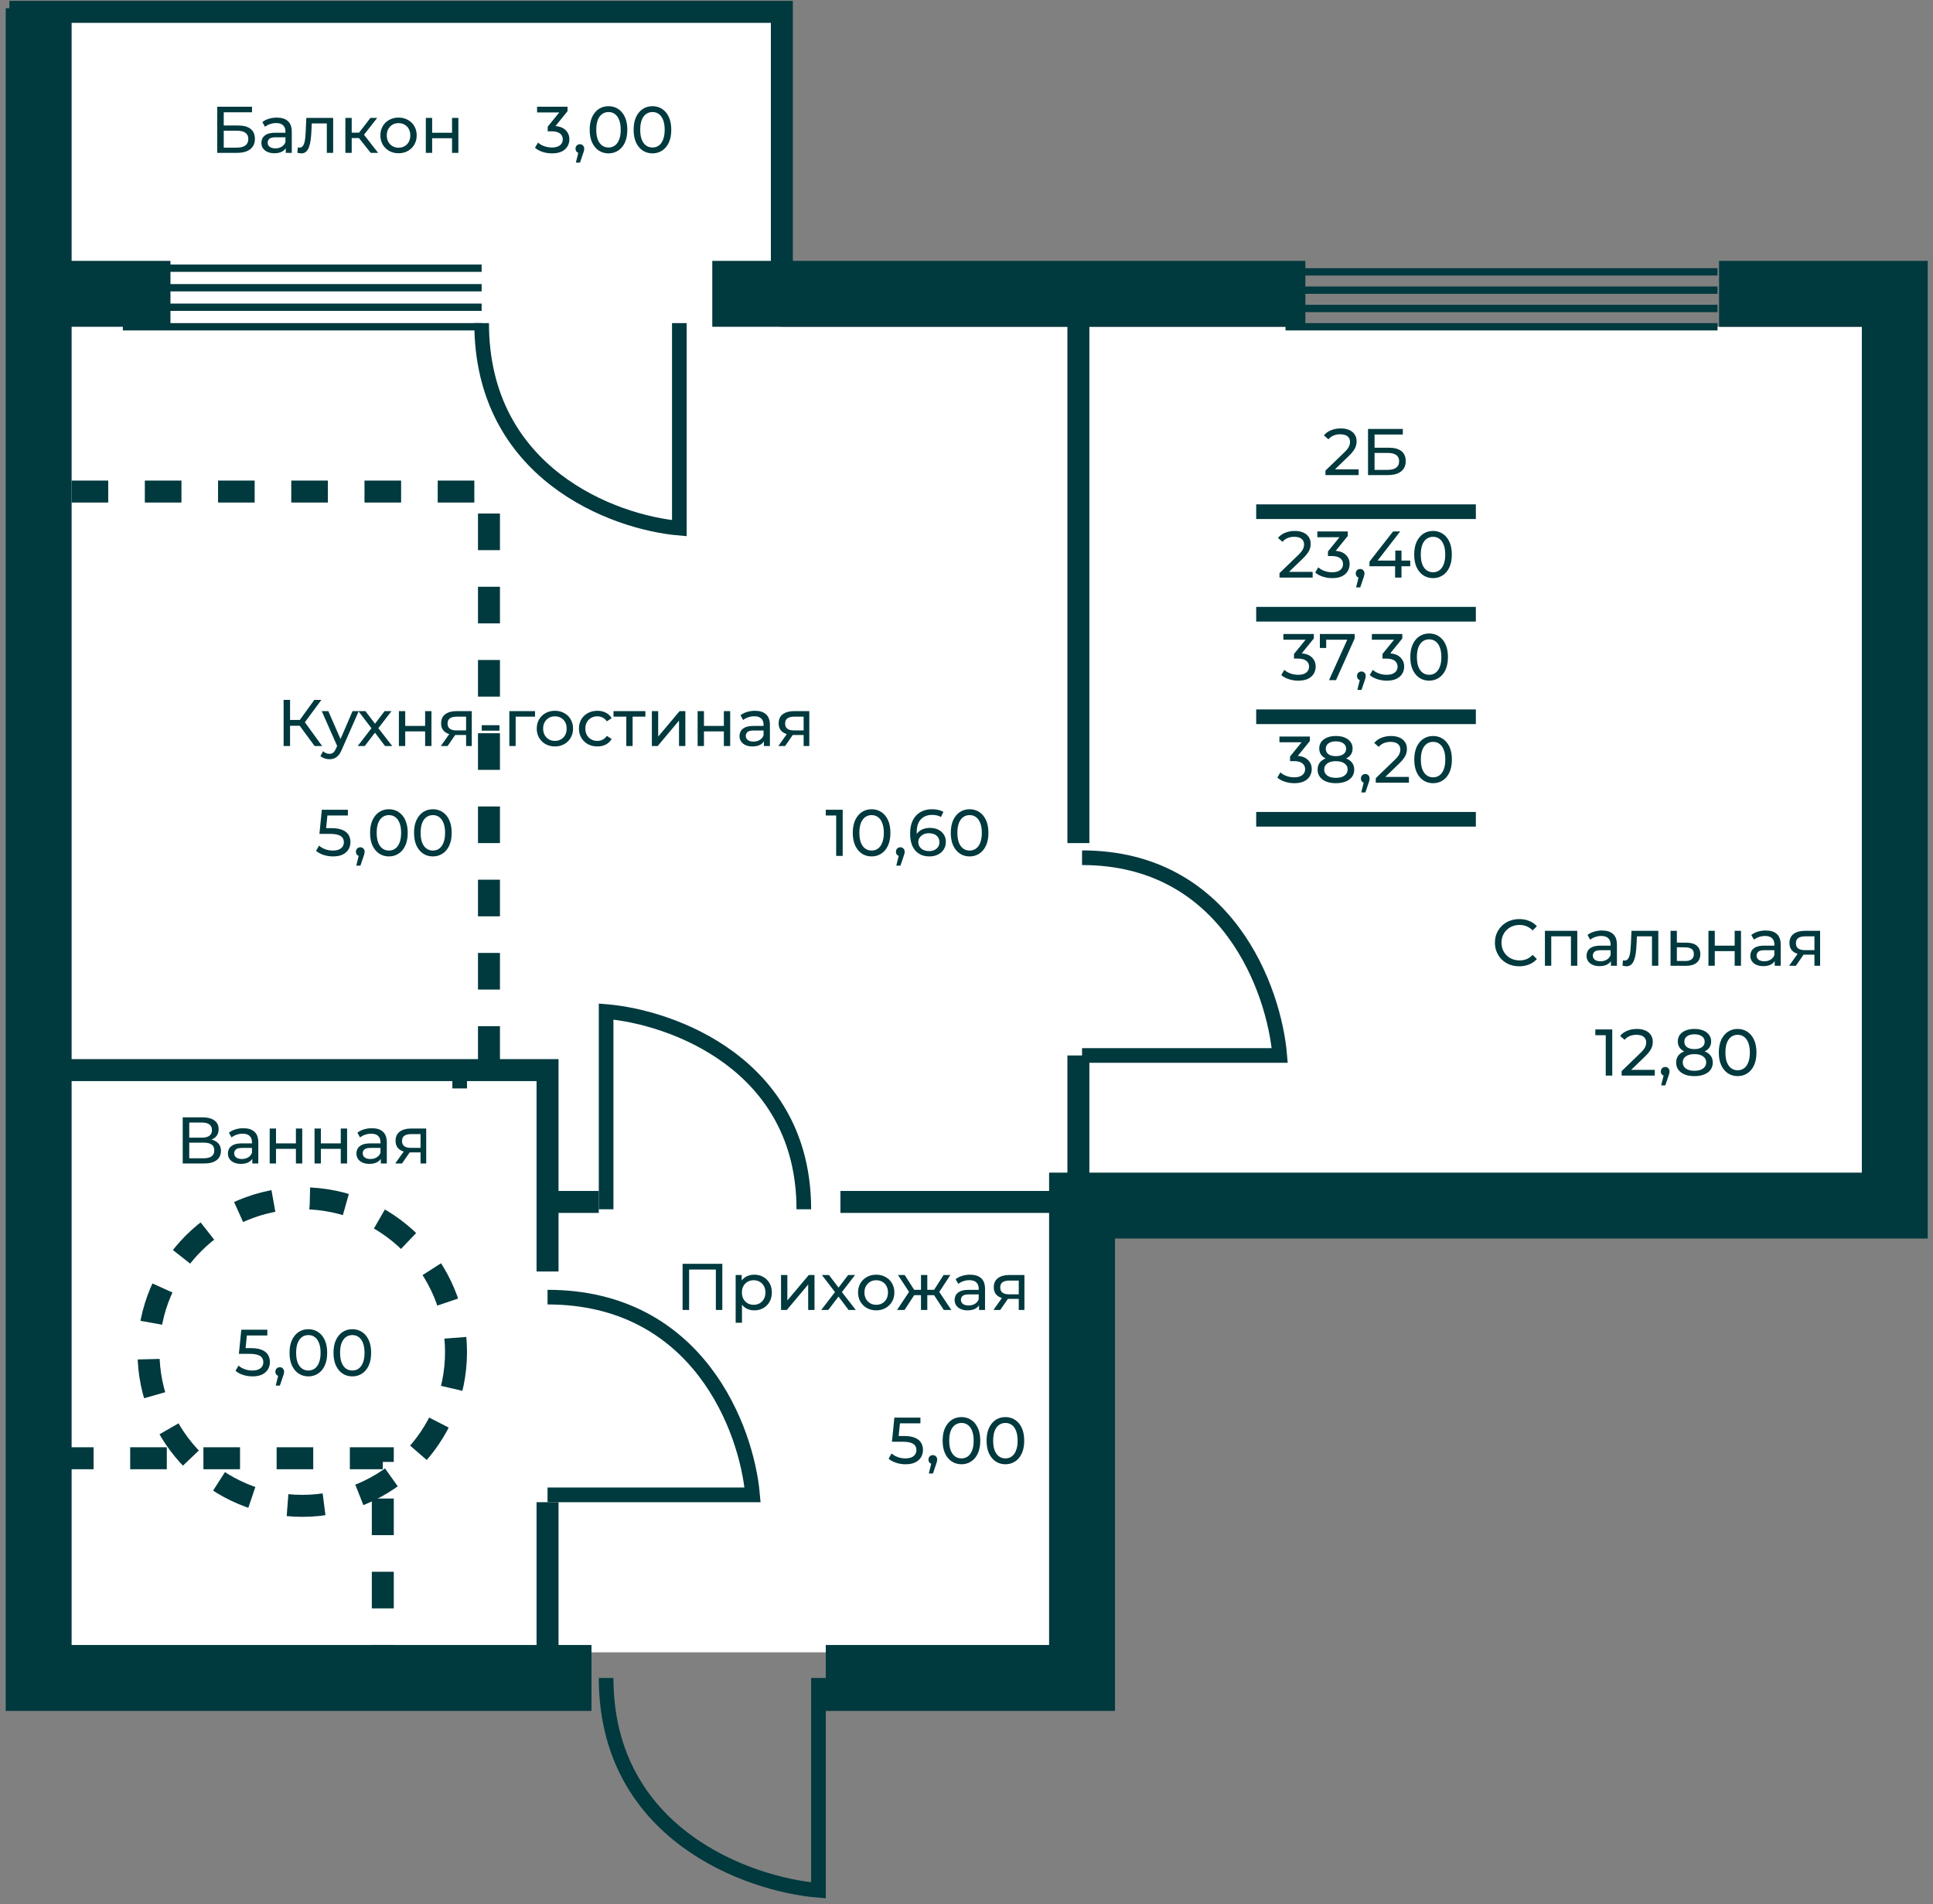
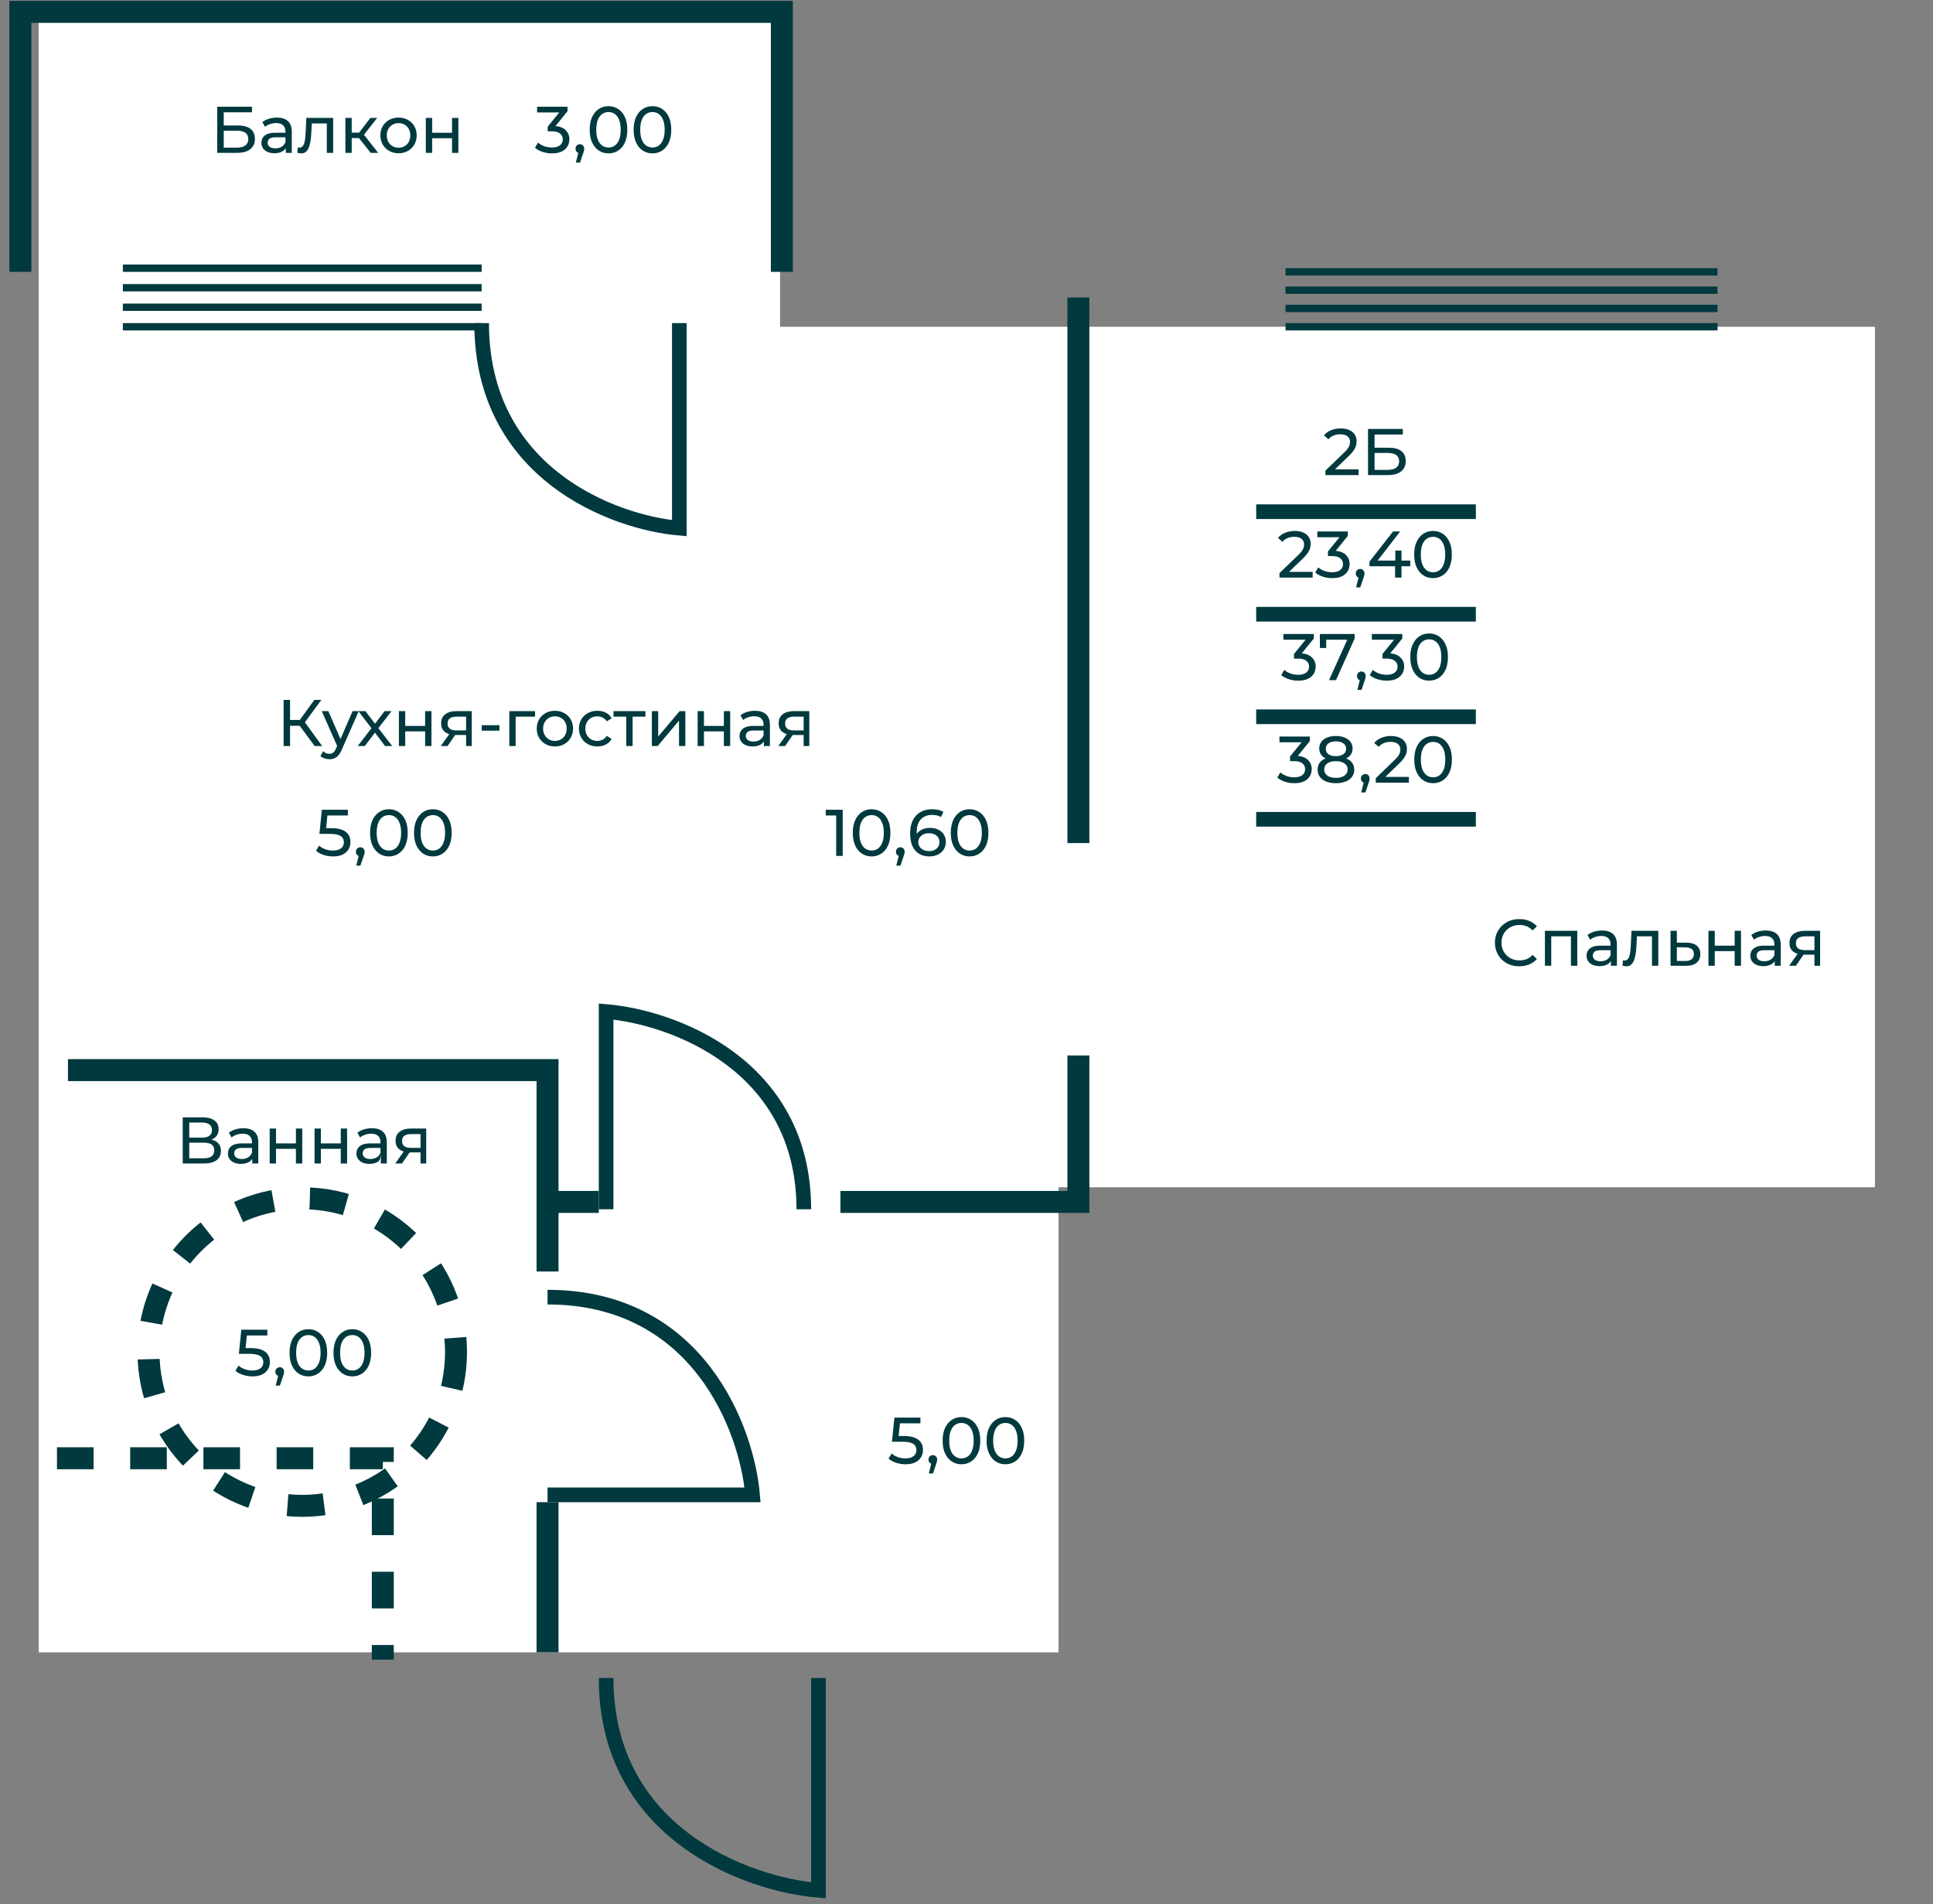
<svg xmlns="http://www.w3.org/2000/svg" width="264" height="260" viewBox="0 0 264 260" fill="none">
  <rect x="0" y="0" width="264" height="260" fill="#808080" stroke="none" />
  <path d="M256.069 44.621H106.538V1.572H5.281V44.621V225.621H144.569V162.121H256.069V44.621Z" fill="white" />
-   <path d="M9.781 67.121H66.781V147.121H61.781" stroke="#00393E" stroke-width="3" stroke-dasharray="5 5" />
  <path d="M7.781 199.121H52.281V226.621" stroke="#00393E" stroke-width="3" stroke-dasharray="5 5" />
-   <path d="M5.281 40.121V229.121H80.781M5.281 40.121H23.281M5.281 40.121V1.121M112.781 229.121H147.781V164.621H258.781V40.121H234.781M178.281 40.121H112.781H97.281" stroke="#00393E" stroke-width="9" />
  <path d="M2.781 37.121V1.621H106.781V37.121M9.281 146.121H74.781V164.121M74.781 225.621V205.121M74.781 173.621V164.121M147.281 40.621V115.121M74.781 164.121H81.781M147.281 144.121V164.121H114.781" stroke="#00393E" stroke-width="3" />
  <path d="M234.569 37.121H175.569M234.569 39.621C211.528 39.621 198.61 39.621 175.569 39.621M234.569 42.121H175.569M234.569 44.621H175.569" stroke="#00393E" />
  <path d="M65.781 36.621H16.781M65.781 39.288C46.646 39.288 35.917 39.288 16.781 39.288M65.781 41.954H16.781M65.781 44.621H16.781" stroke="#00393E" />
  <path d="M92.781 44.121V72.121C83.781 71.343 65.781 64.654 65.781 44.121" stroke="#00393E" stroke-width="2" />
  <path d="M111.781 229.121V258.121C102.115 257.315 82.781 250.388 82.781 229.121" stroke="#00393E" stroke-width="2" />
  <path d="M82.781 165.121V138.121C91.781 138.871 109.781 145.321 109.781 165.121" stroke="#00393E" stroke-width="2" />
-   <path d="M147.781 144.121L174.781 144.121C174.031 135.121 167.581 117.121 147.781 117.121" stroke="#00393E" stroke-width="2" />
  <path d="M74.781 204.121L102.781 204.121C102.003 195.121 95.315 177.121 74.781 177.121" stroke="#00393E" stroke-width="2" />
  <circle cx="41.281" cy="184.621" r="21" stroke="#00393E" stroke-width="3" stroke-dasharray="5 5" />
  <path d="M42.972 101.871L40.686 98.766L41.415 98.316L43.998 101.871H42.972ZM38.733 101.871V95.571H39.615V101.871H38.733ZM39.345 99.099V98.307H41.388V99.099H39.345ZM41.496 98.82L40.668 98.694L42.927 95.571H43.89L41.496 98.82ZM44.985 103.671C44.757 103.671 44.535 103.632 44.319 103.554C44.103 103.482 43.917 103.374 43.761 103.23L44.13 102.582C44.25 102.696 44.382 102.783 44.526 102.843C44.67 102.903 44.823 102.933 44.985 102.933C45.195 102.933 45.369 102.879 45.507 102.771C45.645 102.663 45.774 102.471 45.894 102.195L46.191 101.538L46.281 101.43L48.153 97.101H48.999L46.686 102.348C46.548 102.684 46.392 102.948 46.218 103.14C46.05 103.332 45.864 103.467 45.66 103.545C45.456 103.629 45.231 103.671 44.985 103.671ZM46.119 102.024L43.941 97.101H44.841L46.695 101.349L46.119 102.024ZM48.855 101.871L50.907 99.207L50.898 99.648L48.945 97.101H49.908L51.402 99.063H51.033L52.527 97.101H53.472L51.492 99.666L51.501 99.207L53.571 101.871H52.59L51.015 99.783L51.366 99.837L49.818 101.871H48.855ZM54.48 101.871V97.101H55.344V99.126H58.062V97.101H58.926V101.871H58.062V99.873H55.344V101.871H54.48ZM63.657 101.871V100.197L63.792 100.359H62.271C61.635 100.359 61.137 100.224 60.777 99.954C60.423 99.684 60.246 99.291 60.246 98.775C60.246 98.223 60.435 97.806 60.813 97.524C61.197 97.242 61.707 97.101 62.343 97.101H64.431V101.871H63.657ZM60.201 101.871L61.497 100.044H62.388L61.128 101.871H60.201ZM63.657 99.927V97.614L63.792 97.857H62.37C61.974 97.857 61.668 97.932 61.452 98.082C61.236 98.226 61.128 98.466 61.128 98.802C61.128 99.426 61.53 99.738 62.334 99.738H63.792L63.657 99.927ZM65.793 99.774V99.027H68.214V99.774H65.793ZM69.562 101.871V97.101H73.072V97.857H70.219L70.426 97.659V101.871H69.562ZM75.789 101.925C75.309 101.925 74.883 101.82 74.511 101.61C74.139 101.4 73.845 101.112 73.629 100.746C73.413 100.374 73.305 99.954 73.305 99.486C73.305 99.012 73.413 98.592 73.629 98.226C73.845 97.86 74.139 97.575 74.511 97.371C74.883 97.161 75.309 97.056 75.789 97.056C76.263 97.056 76.686 97.161 77.058 97.371C77.436 97.575 77.73 97.86 77.94 98.226C78.156 98.586 78.264 99.006 78.264 99.486C78.264 99.96 78.156 100.38 77.94 100.746C77.73 101.112 77.436 101.4 77.058 101.61C76.686 101.82 76.263 101.925 75.789 101.925ZM75.789 101.169C76.095 101.169 76.368 101.1 76.608 100.962C76.854 100.824 77.046 100.629 77.184 100.377C77.322 100.119 77.391 99.822 77.391 99.486C77.391 99.144 77.322 98.85 77.184 98.604C77.046 98.352 76.854 98.157 76.608 98.019C76.368 97.881 76.095 97.812 75.789 97.812C75.483 97.812 75.21 97.881 74.97 98.019C74.73 98.157 74.538 98.352 74.394 98.604C74.25 98.85 74.178 99.144 74.178 99.486C74.178 99.822 74.25 100.119 74.394 100.377C74.538 100.629 74.73 100.824 74.97 100.962C75.21 101.1 75.483 101.169 75.789 101.169ZM81.59 101.925C81.104 101.925 80.669 101.82 80.285 101.61C79.907 101.4 79.61 101.112 79.394 100.746C79.178 100.38 79.07 99.96 79.07 99.486C79.07 99.012 79.178 98.592 79.394 98.226C79.61 97.86 79.907 97.575 80.285 97.371C80.669 97.161 81.104 97.056 81.59 97.056C82.022 97.056 82.406 97.143 82.742 97.317C83.084 97.485 83.348 97.737 83.534 98.073L82.877 98.496C82.721 98.262 82.529 98.091 82.301 97.983C82.079 97.869 81.839 97.812 81.581 97.812C81.269 97.812 80.99 97.881 80.744 98.019C80.498 98.157 80.303 98.352 80.159 98.604C80.015 98.85 79.943 99.144 79.943 99.486C79.943 99.828 80.015 100.125 80.159 100.377C80.303 100.629 80.498 100.824 80.744 100.962C80.99 101.1 81.269 101.169 81.581 101.169C81.839 101.169 82.079 101.115 82.301 101.007C82.529 100.893 82.721 100.719 82.877 100.485L83.534 100.899C83.348 101.229 83.084 101.484 82.742 101.664C82.406 101.838 82.022 101.925 81.59 101.925ZM85.536 101.871V97.632L85.752 97.857H83.79V97.101H88.146V97.857H86.193L86.4 97.632V101.871H85.536ZM89.03 101.871V97.101H89.894V100.575L92.819 97.101H93.602V101.871H92.738V98.397L89.822 101.871H89.03ZM95.279 101.871V97.101H96.143V99.126H98.861V97.101H99.725V101.871H98.861V99.873H96.143V101.871H95.279ZM104.33 101.871V100.863L104.285 100.674V98.955C104.285 98.589 104.177 98.307 103.961 98.109C103.751 97.905 103.433 97.803 103.007 97.803C102.725 97.803 102.449 97.851 102.179 97.947C101.909 98.037 101.681 98.16 101.495 98.316L101.135 97.668C101.381 97.47 101.675 97.32 102.017 97.218C102.365 97.11 102.728 97.056 103.106 97.056C103.76 97.056 104.264 97.215 104.618 97.533C104.972 97.851 105.149 98.337 105.149 98.991V101.871H104.33ZM102.764 101.925C102.41 101.925 102.098 101.865 101.828 101.745C101.564 101.625 101.36 101.46 101.216 101.25C101.072 101.034 101 100.791 101 100.521C101 100.263 101.06 100.029 101.18 99.819C101.306 99.609 101.507 99.441 101.783 99.315C102.065 99.189 102.443 99.126 102.917 99.126H104.429V99.747H102.953C102.521 99.747 102.23 99.819 102.08 99.963C101.93 100.107 101.855 100.281 101.855 100.485C101.855 100.719 101.948 100.908 102.134 101.052C102.32 101.19 102.578 101.259 102.908 101.259C103.232 101.259 103.514 101.187 103.754 101.043C104 100.899 104.177 100.689 104.285 100.413L104.456 101.007C104.342 101.289 104.141 101.514 103.853 101.682C103.565 101.844 103.202 101.925 102.764 101.925ZM109.756 101.871V100.197L109.891 100.359H108.37C107.734 100.359 107.236 100.224 106.876 99.954C106.522 99.684 106.345 99.291 106.345 98.775C106.345 98.223 106.534 97.806 106.912 97.524C107.296 97.242 107.806 97.101 108.442 97.101H110.53V101.871H109.756ZM106.3 101.871L107.596 100.044H108.487L107.227 101.871H106.3ZM109.756 99.927V97.614L109.891 97.857H108.469C108.073 97.857 107.767 97.932 107.551 98.082C107.335 98.226 107.227 98.466 107.227 98.802C107.227 99.426 107.629 99.738 108.433 99.738H109.891L109.756 99.927Z" fill="#00393E" />
-   <path d="M24.954 158.871V152.571H27.663C28.347 152.571 28.884 152.709 29.274 152.985C29.664 153.261 29.859 153.663 29.859 154.191C29.859 154.707 29.673 155.103 29.301 155.379C28.929 155.649 28.44 155.784 27.834 155.784L27.996 155.514C28.698 155.514 29.235 155.655 29.607 155.937C29.985 156.213 30.174 156.618 30.174 157.152C30.174 157.692 29.976 158.115 29.58 158.421C29.19 158.721 28.608 158.871 27.834 158.871H24.954ZM25.845 158.16H27.816C28.296 158.16 28.656 158.073 28.896 157.899C29.142 157.719 29.265 157.446 29.265 157.08C29.265 156.714 29.142 156.447 28.896 156.279C28.656 156.111 28.296 156.027 27.816 156.027H25.845V158.16ZM25.845 155.343H27.6C28.038 155.343 28.371 155.256 28.599 155.082C28.833 154.908 28.95 154.653 28.95 154.317C28.95 153.975 28.833 153.717 28.599 153.543C28.371 153.369 28.038 153.282 27.6 153.282H25.845V155.343ZM34.458 158.871V157.863L34.413 157.674V155.955C34.413 155.589 34.305 155.307 34.089 155.109C33.879 154.905 33.561 154.803 33.135 154.803C32.853 154.803 32.577 154.851 32.307 154.947C32.037 155.037 31.809 155.16 31.623 155.316L31.263 154.668C31.509 154.47 31.803 154.32 32.145 154.218C32.493 154.11 32.856 154.056 33.234 154.056C33.888 154.056 34.392 154.215 34.746 154.533C35.1 154.851 35.277 155.337 35.277 155.991V158.871H34.458ZM32.892 158.925C32.538 158.925 32.226 158.865 31.956 158.745C31.692 158.625 31.488 158.46 31.344 158.25C31.2 158.034 31.128 157.791 31.128 157.521C31.128 157.263 31.188 157.029 31.308 156.819C31.434 156.609 31.635 156.441 31.911 156.315C32.193 156.189 32.571 156.126 33.045 156.126H34.557V156.747H33.081C32.649 156.747 32.358 156.819 32.208 156.963C32.058 157.107 31.983 157.281 31.983 157.485C31.983 157.719 32.076 157.908 32.262 158.052C32.448 158.19 32.706 158.259 33.036 158.259C33.36 158.259 33.642 158.187 33.882 158.043C34.128 157.899 34.305 157.689 34.413 157.413L34.584 158.007C34.47 158.289 34.269 158.514 33.981 158.682C33.693 158.844 33.33 158.925 32.892 158.925ZM36.833 158.871V154.101H37.697V156.126H40.415V154.101H41.279V158.871H40.415V156.873H37.697V158.871H36.833ZM42.959 158.871V154.101H43.823V156.126H46.541V154.101H47.405V158.871H46.541V156.873H43.823V158.871H42.959ZM52.01 158.871V157.863L51.965 157.674V155.955C51.965 155.589 51.857 155.307 51.641 155.109C51.431 154.905 51.113 154.803 50.687 154.803C50.405 154.803 50.129 154.851 49.859 154.947C49.589 155.037 49.361 155.16 49.175 155.316L48.815 154.668C49.061 154.47 49.355 154.32 49.697 154.218C50.045 154.11 50.408 154.056 50.786 154.056C51.44 154.056 51.944 154.215 52.298 154.533C52.652 154.851 52.829 155.337 52.829 155.991V158.871H52.01ZM50.444 158.925C50.09 158.925 49.778 158.865 49.508 158.745C49.244 158.625 49.04 158.46 48.896 158.25C48.752 158.034 48.68 157.791 48.68 157.521C48.68 157.263 48.74 157.029 48.86 156.819C48.986 156.609 49.187 156.441 49.463 156.315C49.745 156.189 50.123 156.126 50.597 156.126H52.109V156.747H50.633C50.201 156.747 49.91 156.819 49.76 156.963C49.61 157.107 49.535 157.281 49.535 157.485C49.535 157.719 49.628 157.908 49.814 158.052C50 158.19 50.258 158.259 50.588 158.259C50.912 158.259 51.194 158.187 51.434 158.043C51.68 157.899 51.857 157.689 51.965 157.413L52.136 158.007C52.022 158.289 51.821 158.514 51.533 158.682C51.245 158.844 50.882 158.925 50.444 158.925ZM57.436 158.871V157.197L57.571 157.359H56.05C55.414 157.359 54.916 157.224 54.556 156.954C54.202 156.684 54.025 156.291 54.025 155.775C54.025 155.223 54.214 154.806 54.592 154.524C54.976 154.242 55.486 154.101 56.122 154.101H58.21V158.871H57.436ZM53.98 158.871L55.276 157.044H56.167L54.907 158.871H53.98ZM57.436 156.927V154.614L57.571 154.857H56.149C55.753 154.857 55.447 154.932 55.231 155.082C55.015 155.226 54.907 155.466 54.907 155.802C54.907 156.426 55.309 156.738 56.113 156.738H57.571L57.436 156.927Z" fill="#00393E" />
+   <path d="M24.954 158.871V152.571H27.663C28.347 152.571 28.884 152.709 29.274 152.985C29.664 153.261 29.859 153.663 29.859 154.191C29.859 154.707 29.673 155.103 29.301 155.379C28.929 155.649 28.44 155.784 27.834 155.784L27.996 155.514C28.698 155.514 29.235 155.655 29.607 155.937C29.985 156.213 30.174 156.618 30.174 157.152C30.174 157.692 29.976 158.115 29.58 158.421C29.19 158.721 28.608 158.871 27.834 158.871H24.954ZM25.845 158.16H27.816C28.296 158.16 28.656 158.073 28.896 157.899C29.142 157.719 29.265 157.446 29.265 157.08C29.265 156.714 29.142 156.447 28.896 156.279C28.656 156.111 28.296 156.027 27.816 156.027H25.845V158.16ZM25.845 155.343H27.6C28.038 155.343 28.371 155.256 28.599 155.082C28.833 154.908 28.95 154.653 28.95 154.317C28.95 153.975 28.833 153.717 28.599 153.543C28.371 153.369 28.038 153.282 27.6 153.282H25.845V155.343ZM34.458 158.871V157.863L34.413 157.674V155.955C34.413 155.589 34.305 155.307 34.089 155.109C33.879 154.905 33.561 154.803 33.135 154.803C32.853 154.803 32.577 154.851 32.307 154.947C32.037 155.037 31.809 155.16 31.623 155.316L31.263 154.668C31.509 154.47 31.803 154.32 32.145 154.218C32.493 154.11 32.856 154.056 33.234 154.056C33.888 154.056 34.392 154.215 34.746 154.533C35.1 154.851 35.277 155.337 35.277 155.991V158.871H34.458ZM32.892 158.925C32.538 158.925 32.226 158.865 31.956 158.745C31.692 158.625 31.488 158.46 31.344 158.25C31.2 158.034 31.128 157.791 31.128 157.521C31.128 157.263 31.188 157.029 31.308 156.819C31.434 156.609 31.635 156.441 31.911 156.315C32.193 156.189 32.571 156.126 33.045 156.126H34.557V156.747H33.081C32.649 156.747 32.358 156.819 32.208 156.963C32.058 157.107 31.983 157.281 31.983 157.485C31.983 157.719 32.076 157.908 32.262 158.052C32.448 158.19 32.706 158.259 33.036 158.259C33.36 158.259 33.642 158.187 33.882 158.043C34.128 157.899 34.305 157.689 34.413 157.413L34.584 158.007C34.47 158.289 34.269 158.514 33.981 158.682C33.693 158.844 33.33 158.925 32.892 158.925ZM36.833 158.871V154.101H37.697V156.126H40.415V154.101H41.279V158.871H40.415V156.873H37.697V158.871H36.833ZM42.959 158.871V154.101H43.823V156.126H46.541V154.101H47.405V158.871H46.541V156.873H43.823V158.871H42.959ZM52.01 158.871V157.863L51.965 157.674V155.955C51.965 155.589 51.857 155.307 51.641 155.109C51.431 154.905 51.113 154.803 50.687 154.803C50.405 154.803 50.129 154.851 49.859 154.947C49.589 155.037 49.361 155.16 49.175 155.316L48.815 154.668C49.061 154.47 49.355 154.32 49.697 154.218C50.045 154.11 50.408 154.056 50.786 154.056C51.44 154.056 51.944 154.215 52.298 154.533C52.652 154.851 52.829 155.337 52.829 155.991V158.871H52.01ZM50.444 158.925C50.09 158.925 49.778 158.865 49.508 158.745C49.244 158.625 49.04 158.46 48.896 158.25C48.752 158.034 48.68 157.791 48.68 157.521C48.68 157.263 48.74 157.029 48.86 156.819C48.986 156.609 49.187 156.441 49.463 156.315C49.745 156.189 50.123 156.126 50.597 156.126H52.109V156.747H50.633C50.201 156.747 49.91 156.819 49.76 156.963C49.61 157.107 49.535 157.281 49.535 157.485C49.535 157.719 49.628 157.908 49.814 158.052C50 158.19 50.258 158.259 50.588 158.259C50.912 158.259 51.194 158.187 51.434 158.043C51.68 157.899 51.857 157.689 51.965 157.413C52.022 158.289 51.821 158.514 51.533 158.682C51.245 158.844 50.882 158.925 50.444 158.925ZM57.436 158.871V157.197L57.571 157.359H56.05C55.414 157.359 54.916 157.224 54.556 156.954C54.202 156.684 54.025 156.291 54.025 155.775C54.025 155.223 54.214 154.806 54.592 154.524C54.976 154.242 55.486 154.101 56.122 154.101H58.21V158.871H57.436ZM53.98 158.871L55.276 157.044H56.167L54.907 158.871H53.98ZM57.436 156.927V154.614L57.571 154.857H56.149C55.753 154.857 55.447 154.932 55.231 155.082C55.015 155.226 54.907 155.466 54.907 155.802C54.907 156.426 55.309 156.738 56.113 156.738H57.571L57.436 156.927Z" fill="#00393E" />
  <path d="M34.478 187.943C34.034 187.943 33.602 187.874 33.182 187.736C32.768 187.598 32.429 187.412 32.165 187.178L32.579 186.467C32.789 186.665 33.062 186.827 33.398 186.953C33.734 187.079 34.091 187.142 34.469 187.142C34.949 187.142 35.318 187.04 35.576 186.836C35.834 186.632 35.963 186.359 35.963 186.017C35.963 185.783 35.906 185.579 35.792 185.405C35.678 185.231 35.48 185.099 35.198 185.009C34.922 184.913 34.541 184.865 34.055 184.865H32.624L32.957 181.571H36.512V182.354H33.29L33.758 181.913L33.497 184.514L33.029 184.082H34.244C34.874 184.082 35.381 184.163 35.765 184.325C36.149 184.487 36.428 184.712 36.602 185C36.776 185.282 36.863 185.609 36.863 185.981C36.863 186.341 36.776 186.671 36.602 186.971C36.428 187.265 36.164 187.502 35.81 187.682C35.462 187.856 35.018 187.943 34.478 187.943ZM37.657 189.203L38.107 187.385L38.224 187.907C38.05 187.907 37.903 187.853 37.783 187.745C37.669 187.637 37.612 187.49 37.612 187.304C37.612 187.124 37.669 186.977 37.783 186.863C37.903 186.749 38.047 186.692 38.215 186.692C38.389 186.692 38.53 186.752 38.638 186.872C38.746 186.986 38.8 187.13 38.8 187.304C38.8 187.364 38.794 187.424 38.782 187.484C38.776 187.538 38.761 187.604 38.737 187.682C38.719 187.754 38.689 187.844 38.647 187.952L38.224 189.203H37.657ZM42.119 187.943C41.627 187.943 41.186 187.817 40.796 187.565C40.412 187.313 40.106 186.947 39.878 186.467C39.656 185.987 39.545 185.405 39.545 184.721C39.545 184.037 39.656 183.455 39.878 182.975C40.106 182.495 40.412 182.129 40.796 181.877C41.186 181.625 41.627 181.499 42.119 181.499C42.605 181.499 43.043 181.625 43.433 181.877C43.823 182.129 44.129 182.495 44.351 182.975C44.573 183.455 44.684 184.037 44.684 184.721C44.684 185.405 44.573 185.987 44.351 186.467C44.129 186.947 43.823 187.313 43.433 187.565C43.043 187.817 42.605 187.943 42.119 187.943ZM42.119 187.142C42.449 187.142 42.737 187.052 42.983 186.872C43.235 186.692 43.43 186.422 43.568 186.062C43.712 185.702 43.784 185.255 43.784 184.721C43.784 184.187 43.712 183.74 43.568 183.38C43.43 183.02 43.235 182.75 42.983 182.57C42.737 182.39 42.449 182.3 42.119 182.3C41.789 182.3 41.498 182.39 41.246 182.57C40.994 182.75 40.796 183.02 40.652 183.38C40.514 183.74 40.445 184.187 40.445 184.721C40.445 185.255 40.514 185.702 40.652 186.062C40.796 186.422 40.994 186.692 41.246 186.872C41.498 187.052 41.789 187.142 42.119 187.142ZM48.122 187.943C47.63 187.943 47.189 187.817 46.799 187.565C46.415 187.313 46.109 186.947 45.881 186.467C45.659 185.987 45.548 185.405 45.548 184.721C45.548 184.037 45.659 183.455 45.881 182.975C46.109 182.495 46.415 182.129 46.799 181.877C47.189 181.625 47.63 181.499 48.122 181.499C48.608 181.499 49.046 181.625 49.436 181.877C49.826 182.129 50.132 182.495 50.354 182.975C50.576 183.455 50.687 184.037 50.687 184.721C50.687 185.405 50.576 185.987 50.354 186.467C50.132 186.947 49.826 187.313 49.436 187.565C49.046 187.817 48.608 187.943 48.122 187.943ZM48.122 187.142C48.452 187.142 48.74 187.052 48.986 186.872C49.238 186.692 49.433 186.422 49.571 186.062C49.715 185.702 49.787 185.255 49.787 184.721C49.787 184.187 49.715 183.74 49.571 183.38C49.433 183.02 49.238 182.75 48.986 182.57C48.74 182.39 48.452 182.3 48.122 182.3C47.792 182.3 47.501 182.39 47.249 182.57C46.997 182.75 46.799 183.02 46.655 183.38C46.517 183.74 46.448 184.187 46.448 184.721C46.448 185.255 46.517 185.702 46.655 186.062C46.799 186.422 46.997 186.692 47.249 186.872C47.501 187.052 47.792 187.142 48.122 187.142Z" fill="#00393E" />
  <path d="M207.499 131.943C207.019 131.943 206.575 131.865 206.167 131.709C205.765 131.547 205.414 131.322 205.114 131.034C204.82 130.74 204.589 130.398 204.421 130.008C204.253 129.618 204.169 129.189 204.169 128.721C204.169 128.253 204.253 127.824 204.421 127.434C204.589 127.044 204.823 126.705 205.123 126.417C205.423 126.123 205.774 125.898 206.176 125.742C206.584 125.58 207.028 125.499 207.508 125.499C207.994 125.499 208.441 125.583 208.849 125.751C209.263 125.913 209.614 126.156 209.902 126.48L209.317 127.047C209.077 126.795 208.807 126.609 208.507 126.489C208.207 126.363 207.886 126.3 207.544 126.3C207.19 126.3 206.86 126.36 206.554 126.48C206.254 126.6 205.993 126.768 205.771 126.984C205.549 127.2 205.375 127.458 205.249 127.758C205.129 128.052 205.069 128.373 205.069 128.721C205.069 129.069 205.129 129.393 205.249 129.693C205.375 129.987 205.549 130.242 205.771 130.458C205.993 130.674 206.254 130.842 206.554 130.962C206.86 131.082 207.19 131.142 207.544 131.142C207.886 131.142 208.207 131.082 208.507 130.962C208.807 130.836 209.077 130.644 209.317 130.386L209.902 130.953C209.614 131.277 209.263 131.523 208.849 131.691C208.441 131.859 207.991 131.943 207.499 131.943ZM210.998 131.871V127.101H215.417V131.871H214.553V127.641L214.76 127.857H211.655L211.862 127.641V131.871H210.998ZM220.013 131.871V130.863L219.968 130.674V128.955C219.968 128.589 219.86 128.307 219.644 128.109C219.434 127.905 219.116 127.803 218.69 127.803C218.408 127.803 218.132 127.851 217.862 127.947C217.592 128.037 217.364 128.16 217.178 128.316L216.818 127.668C217.064 127.47 217.358 127.32 217.7 127.218C218.048 127.11 218.411 127.056 218.789 127.056C219.443 127.056 219.947 127.215 220.301 127.533C220.655 127.851 220.832 128.337 220.832 128.991V131.871H220.013ZM218.447 131.925C218.093 131.925 217.781 131.865 217.511 131.745C217.247 131.625 217.043 131.46 216.899 131.25C216.755 131.034 216.683 130.791 216.683 130.521C216.683 130.263 216.743 130.029 216.863 129.819C216.989 129.609 217.19 129.441 217.466 129.315C217.748 129.189 218.126 129.126 218.6 129.126H220.112V129.747H218.636C218.204 129.747 217.913 129.819 217.763 129.963C217.613 130.107 217.538 130.281 217.538 130.485C217.538 130.719 217.631 130.908 217.817 131.052C218.003 131.19 218.261 131.259 218.591 131.259C218.915 131.259 219.197 131.187 219.437 131.043C219.683 130.899 219.86 130.689 219.968 130.413L220.139 131.007C220.025 131.289 219.824 131.514 219.536 131.682C219.248 131.844 218.885 131.925 218.447 131.925ZM221.596 131.862L221.65 131.133C221.692 131.139 221.731 131.145 221.767 131.151C221.803 131.157 221.836 131.16 221.866 131.16C222.058 131.16 222.208 131.094 222.316 130.962C222.43 130.83 222.514 130.656 222.568 130.44C222.622 130.218 222.661 129.969 222.685 129.693C222.709 129.417 222.727 129.141 222.739 128.865L222.82 127.101H226.483V131.871H225.619V127.605L225.826 127.857H223.378L223.576 127.596L223.513 128.919C223.495 129.339 223.462 129.732 223.414 130.098C223.366 130.464 223.291 130.785 223.189 131.061C223.093 131.337 222.958 131.553 222.784 131.709C222.616 131.865 222.397 131.943 222.127 131.943C222.049 131.943 221.965 131.934 221.875 131.916C221.791 131.904 221.698 131.886 221.596 131.862ZM230.359 128.721C230.965 128.727 231.427 128.865 231.745 129.135C232.063 129.405 232.222 129.786 232.222 130.278C232.222 130.794 232.048 131.193 231.7 131.475C231.352 131.751 230.86 131.886 230.224 131.88L228.154 131.871V127.101H229.018V128.712L230.359 128.721ZM230.152 131.223C230.542 131.229 230.836 131.151 231.034 130.989C231.238 130.827 231.34 130.587 231.34 130.269C231.34 129.957 231.241 129.729 231.043 129.585C230.845 129.441 230.548 129.366 230.152 129.36L229.018 129.342V131.214L230.152 131.223ZM233.331 131.871V127.101H234.195V129.126H236.913V127.101H237.777V131.871H236.913V129.873H234.195V131.871H233.331ZM242.382 131.871V130.863L242.337 130.674V128.955C242.337 128.589 242.229 128.307 242.013 128.109C241.803 127.905 241.485 127.803 241.059 127.803C240.777 127.803 240.501 127.851 240.231 127.947C239.961 128.037 239.733 128.16 239.547 128.316L239.187 127.668C239.433 127.47 239.727 127.32 240.069 127.218C240.417 127.11 240.78 127.056 241.158 127.056C241.812 127.056 242.316 127.215 242.67 127.533C243.024 127.851 243.201 128.337 243.201 128.991V131.871H242.382ZM240.816 131.925C240.462 131.925 240.15 131.865 239.88 131.745C239.616 131.625 239.412 131.46 239.268 131.25C239.124 131.034 239.052 130.791 239.052 130.521C239.052 130.263 239.112 130.029 239.232 129.819C239.358 129.609 239.559 129.441 239.835 129.315C240.117 129.189 240.495 129.126 240.969 129.126H242.481V129.747H241.005C240.573 129.747 240.282 129.819 240.132 129.963C239.982 130.107 239.907 130.281 239.907 130.485C239.907 130.719 240 130.908 240.186 131.052C240.372 131.19 240.63 131.259 240.96 131.259C241.284 131.259 241.566 131.187 241.806 131.043C242.052 130.899 242.229 130.689 242.337 130.413L242.508 131.007C242.394 131.289 242.193 131.514 241.905 131.682C241.617 131.844 241.254 131.925 240.816 131.925ZM247.807 131.871V130.197L247.942 130.359H246.421C245.785 130.359 245.287 130.224 244.927 129.954C244.573 129.684 244.396 129.291 244.396 128.775C244.396 128.223 244.585 127.806 244.963 127.524C245.347 127.242 245.857 127.101 246.493 127.101H248.581V131.871H247.807ZM244.351 131.871L245.647 130.044H246.538L245.278 131.871H244.351ZM247.807 129.927V127.614L247.942 127.857H246.52C246.124 127.857 245.818 127.932 245.602 128.082C245.386 128.226 245.278 128.466 245.278 128.802C245.278 129.426 245.68 129.738 246.484 129.738H247.942L247.807 129.927Z" fill="#00393E" />
  <path d="M45.478 116.943C45.034 116.943 44.602 116.874 44.182 116.736C43.768 116.598 43.429 116.412 43.165 116.178L43.579 115.467C43.789 115.665 44.062 115.827 44.398 115.953C44.734 116.079 45.091 116.142 45.469 116.142C45.949 116.142 46.318 116.04 46.576 115.836C46.834 115.632 46.963 115.359 46.963 115.017C46.963 114.783 46.906 114.579 46.792 114.405C46.678 114.231 46.48 114.099 46.198 114.009C45.922 113.913 45.541 113.865 45.055 113.865H43.624L43.957 110.571H47.512V111.354H44.29L44.758 110.913L44.497 113.514L44.029 113.082H45.244C45.874 113.082 46.381 113.163 46.765 113.325C47.149 113.487 47.428 113.712 47.602 114C47.776 114.282 47.863 114.609 47.863 114.981C47.863 115.341 47.776 115.671 47.602 115.971C47.428 116.265 47.164 116.502 46.81 116.682C46.462 116.856 46.018 116.943 45.478 116.943ZM48.657 118.203L49.107 116.385L49.224 116.907C49.05 116.907 48.903 116.853 48.783 116.745C48.669 116.637 48.612 116.49 48.612 116.304C48.612 116.124 48.669 115.977 48.783 115.863C48.903 115.749 49.047 115.692 49.215 115.692C49.389 115.692 49.53 115.752 49.638 115.872C49.746 115.986 49.8 116.13 49.8 116.304C49.8 116.364 49.794 116.424 49.782 116.484C49.776 116.538 49.761 116.604 49.737 116.682C49.719 116.754 49.689 116.844 49.647 116.952L49.224 118.203H48.657ZM53.119 116.943C52.627 116.943 52.186 116.817 51.796 116.565C51.412 116.313 51.106 115.947 50.878 115.467C50.656 114.987 50.545 114.405 50.545 113.721C50.545 113.037 50.656 112.455 50.878 111.975C51.106 111.495 51.412 111.129 51.796 110.877C52.186 110.625 52.627 110.499 53.119 110.499C53.605 110.499 54.043 110.625 54.433 110.877C54.823 111.129 55.129 111.495 55.351 111.975C55.573 112.455 55.684 113.037 55.684 113.721C55.684 114.405 55.573 114.987 55.351 115.467C55.129 115.947 54.823 116.313 54.433 116.565C54.043 116.817 53.605 116.943 53.119 116.943ZM53.119 116.142C53.449 116.142 53.737 116.052 53.983 115.872C54.235 115.692 54.43 115.422 54.568 115.062C54.712 114.702 54.784 114.255 54.784 113.721C54.784 113.187 54.712 112.74 54.568 112.38C54.43 112.02 54.235 111.75 53.983 111.57C53.737 111.39 53.449 111.3 53.119 111.3C52.789 111.3 52.498 111.39 52.246 111.57C51.994 111.75 51.796 112.02 51.652 112.38C51.514 112.74 51.445 113.187 51.445 113.721C51.445 114.255 51.514 114.702 51.652 115.062C51.796 115.422 51.994 115.692 52.246 115.872C52.498 116.052 52.789 116.142 53.119 116.142ZM59.122 116.943C58.63 116.943 58.189 116.817 57.799 116.565C57.415 116.313 57.109 115.947 56.881 115.467C56.659 114.987 56.548 114.405 56.548 113.721C56.548 113.037 56.659 112.455 56.881 111.975C57.109 111.495 57.415 111.129 57.799 110.877C58.189 110.625 58.63 110.499 59.122 110.499C59.608 110.499 60.046 110.625 60.436 110.877C60.826 111.129 61.132 111.495 61.354 111.975C61.576 112.455 61.687 113.037 61.687 113.721C61.687 114.405 61.576 114.987 61.354 115.467C61.132 115.947 60.826 116.313 60.436 116.565C60.046 116.817 59.608 116.943 59.122 116.943ZM59.122 116.142C59.452 116.142 59.74 116.052 59.986 115.872C60.238 115.692 60.433 115.422 60.571 115.062C60.715 114.702 60.787 114.255 60.787 113.721C60.787 113.187 60.715 112.74 60.571 112.38C60.433 112.02 60.238 111.75 59.986 111.57C59.74 111.39 59.452 111.3 59.122 111.3C58.792 111.3 58.501 111.39 58.249 111.57C57.997 111.75 57.799 112.02 57.655 112.38C57.517 112.74 57.448 113.187 57.448 113.721C57.448 114.255 57.517 114.702 57.655 115.062C57.799 115.422 57.997 115.692 58.249 115.872C58.501 116.052 58.792 116.142 59.122 116.142Z" fill="#00393E" />
  <path d="M114.2 116.871V110.931L114.587 111.354H112.778V110.571H115.091V116.871H114.2ZM119.043 116.943C118.551 116.943 118.11 116.817 117.72 116.565C117.336 116.313 117.03 115.947 116.802 115.467C116.58 114.987 116.469 114.405 116.469 113.721C116.469 113.037 116.58 112.455 116.802 111.975C117.03 111.495 117.336 111.129 117.72 110.877C118.11 110.625 118.551 110.499 119.043 110.499C119.529 110.499 119.967 110.625 120.357 110.877C120.747 111.129 121.053 111.495 121.275 111.975C121.497 112.455 121.608 113.037 121.608 113.721C121.608 114.405 121.497 114.987 121.275 115.467C121.053 115.947 120.747 116.313 120.357 116.565C119.967 116.817 119.529 116.943 119.043 116.943ZM119.043 116.142C119.373 116.142 119.661 116.052 119.907 115.872C120.159 115.692 120.354 115.422 120.492 115.062C120.636 114.702 120.708 114.255 120.708 113.721C120.708 113.187 120.636 112.74 120.492 112.38C120.354 112.02 120.159 111.75 119.907 111.57C119.661 111.39 119.373 111.3 119.043 111.3C118.713 111.3 118.422 111.39 118.17 111.57C117.918 111.75 117.72 112.02 117.576 112.38C117.438 112.74 117.369 113.187 117.369 113.721C117.369 114.255 117.438 114.702 117.576 115.062C117.72 115.422 117.918 115.692 118.17 115.872C118.422 116.052 118.713 116.142 119.043 116.142ZM122.411 118.203L122.861 116.385L122.978 116.907C122.804 116.907 122.657 116.853 122.537 116.745C122.423 116.637 122.366 116.49 122.366 116.304C122.366 116.124 122.423 115.977 122.537 115.863C122.657 115.749 122.801 115.692 122.969 115.692C123.143 115.692 123.284 115.752 123.392 115.872C123.5 115.986 123.554 116.13 123.554 116.304C123.554 116.364 123.548 116.424 123.536 116.484C123.53 116.538 123.515 116.604 123.491 116.682C123.473 116.754 123.443 116.844 123.401 116.952L122.978 118.203H122.411ZM126.946 116.943C126.388 116.943 125.911 116.82 125.515 116.574C125.119 116.328 124.816 115.974 124.606 115.512C124.402 115.044 124.3 114.474 124.3 113.802C124.3 113.088 124.426 112.485 124.678 111.993C124.93 111.501 125.281 111.129 125.731 110.877C126.181 110.625 126.697 110.499 127.279 110.499C127.579 110.499 127.864 110.529 128.134 110.589C128.41 110.649 128.647 110.742 128.845 110.868L128.503 111.57C128.341 111.456 128.155 111.378 127.945 111.336C127.741 111.294 127.525 111.273 127.297 111.273C126.655 111.273 126.145 111.474 125.767 111.876C125.389 112.272 125.2 112.863 125.2 113.649C125.2 113.775 125.206 113.925 125.218 114.099C125.23 114.273 125.26 114.444 125.308 114.612L125.002 114.306C125.092 114.03 125.233 113.799 125.425 113.613C125.623 113.421 125.857 113.28 126.127 113.19C126.403 113.094 126.7 113.046 127.018 113.046C127.438 113.046 127.81 113.124 128.134 113.28C128.458 113.436 128.713 113.658 128.899 113.946C129.085 114.228 129.178 114.564 129.178 114.954C129.178 115.356 129.079 115.707 128.881 116.007C128.683 116.307 128.416 116.538 128.08 116.7C127.744 116.862 127.366 116.943 126.946 116.943ZM126.91 116.214C127.186 116.214 127.426 116.163 127.63 116.061C127.84 115.959 128.005 115.818 128.125 115.638C128.245 115.452 128.305 115.236 128.305 114.99C128.305 114.618 128.176 114.324 127.918 114.108C127.66 113.886 127.309 113.775 126.865 113.775C126.577 113.775 126.325 113.829 126.109 113.937C125.893 114.045 125.722 114.192 125.596 114.378C125.476 114.558 125.416 114.765 125.416 114.999C125.416 115.215 125.473 115.416 125.587 115.602C125.701 115.782 125.869 115.929 126.091 116.043C126.313 116.157 126.586 116.214 126.91 116.214ZM132.428 116.943C131.936 116.943 131.495 116.817 131.105 116.565C130.721 116.313 130.415 115.947 130.187 115.467C129.965 114.987 129.854 114.405 129.854 113.721C129.854 113.037 129.965 112.455 130.187 111.975C130.415 111.495 130.721 111.129 131.105 110.877C131.495 110.625 131.936 110.499 132.428 110.499C132.914 110.499 133.352 110.625 133.742 110.877C134.132 111.129 134.438 111.495 134.66 111.975C134.882 112.455 134.993 113.037 134.993 113.721C134.993 114.405 134.882 114.987 134.66 115.467C134.438 115.947 134.132 116.313 133.742 116.565C133.352 116.817 132.914 116.943 132.428 116.943ZM132.428 116.142C132.758 116.142 133.046 116.052 133.292 115.872C133.544 115.692 133.739 115.422 133.877 115.062C134.021 114.702 134.093 114.255 134.093 113.721C134.093 113.187 134.021 112.74 133.877 112.38C133.739 112.02 133.544 111.75 133.292 111.57C133.046 111.39 132.758 111.3 132.428 111.3C132.098 111.3 131.807 111.39 131.555 111.57C131.303 111.75 131.105 112.02 130.961 112.38C130.823 112.74 130.754 113.187 130.754 113.721C130.754 114.255 130.823 114.702 130.961 115.062C131.105 115.422 131.303 115.692 131.555 115.872C131.807 116.052 132.098 116.142 132.428 116.142Z" fill="#00393E" />
-   <path d="M93.225 178.871V172.571H98.652V178.871H97.77V173.12L97.986 173.354H93.891L94.116 173.12V178.871H93.225ZM103.002 178.925C102.606 178.925 102.243 178.835 101.913 178.655C101.589 178.469 101.328 178.196 101.13 177.836C100.938 177.476 100.842 177.026 100.842 176.486C100.842 175.946 100.935 175.496 101.121 175.136C101.313 174.776 101.571 174.506 101.895 174.326C102.225 174.146 102.594 174.056 103.002 174.056C103.47 174.056 103.884 174.158 104.244 174.362C104.604 174.566 104.889 174.851 105.099 175.217C105.309 175.577 105.414 176 105.414 176.486C105.414 176.972 105.309 177.398 105.099 177.764C104.889 178.13 104.604 178.415 104.244 178.619C103.884 178.823 103.47 178.925 103.002 178.925ZM100.473 180.617V174.101H101.301V175.388L101.247 176.495L101.337 177.602V180.617H100.473ZM102.93 178.169C103.236 178.169 103.509 178.1 103.749 177.962C103.995 177.824 104.187 177.629 104.325 177.377C104.469 177.119 104.541 176.822 104.541 176.486C104.541 176.144 104.469 175.85 104.325 175.604C104.187 175.352 103.995 175.157 103.749 175.019C103.509 174.881 103.236 174.812 102.93 174.812C102.63 174.812 102.357 174.881 102.111 175.019C101.871 175.157 101.679 175.352 101.535 175.604C101.397 175.85 101.328 176.144 101.328 176.486C101.328 176.822 101.397 177.119 101.535 177.377C101.679 177.629 101.871 177.824 102.111 177.962C102.357 178.1 102.63 178.169 102.93 178.169ZM106.669 178.871V174.101H107.533V177.575L110.458 174.101H111.241V178.871H110.377V175.397L107.461 178.871H106.669ZM112.162 178.871L114.214 176.207L114.205 176.648L112.252 174.101H113.215L114.709 176.063H114.34L115.834 174.101H116.779L114.799 176.666L114.808 176.207L116.878 178.871H115.897L114.322 176.783L114.673 176.837L113.125 178.871H112.162ZM119.672 178.925C119.192 178.925 118.766 178.82 118.394 178.61C118.022 178.4 117.728 178.112 117.512 177.746C117.296 177.374 117.188 176.954 117.188 176.486C117.188 176.012 117.296 175.592 117.512 175.226C117.728 174.86 118.022 174.575 118.394 174.371C118.766 174.161 119.192 174.056 119.672 174.056C120.146 174.056 120.569 174.161 120.941 174.371C121.319 174.575 121.613 174.86 121.823 175.226C122.039 175.586 122.147 176.006 122.147 176.486C122.147 176.96 122.039 177.38 121.823 177.746C121.613 178.112 121.319 178.4 120.941 178.61C120.569 178.82 120.146 178.925 119.672 178.925ZM119.672 178.169C119.978 178.169 120.251 178.1 120.491 177.962C120.737 177.824 120.929 177.629 121.067 177.377C121.205 177.119 121.274 176.822 121.274 176.486C121.274 176.144 121.205 175.85 121.067 175.604C120.929 175.352 120.737 175.157 120.491 175.019C120.251 174.881 119.978 174.812 119.672 174.812C119.366 174.812 119.093 174.881 118.853 175.019C118.613 175.157 118.421 175.352 118.277 175.604C118.133 175.85 118.061 176.144 118.061 176.486C118.061 176.822 118.133 177.119 118.277 177.377C118.421 177.629 118.613 177.824 118.853 177.962C119.093 178.1 119.366 178.169 119.672 178.169ZM128.897 178.871L127.376 176.549L128.087 176.117L129.923 178.871H128.897ZM126.386 176.855V176.117H127.934V176.855H126.386ZM128.168 176.585L127.349 176.477L128.87 174.101H129.797L128.168 176.585ZM123.542 178.871H122.516L124.343 176.117L125.054 176.549L123.542 178.871ZM126.647 178.871H125.783V174.101H126.647V178.871ZM126.044 176.855H124.505V176.117H126.044V176.855ZM124.271 176.585L122.642 174.101H123.56L125.081 176.477L124.271 176.585ZM133.711 178.871V177.863L133.666 177.674V175.955C133.666 175.589 133.558 175.307 133.342 175.109C133.132 174.905 132.814 174.803 132.388 174.803C132.106 174.803 131.83 174.851 131.56 174.947C131.29 175.037 131.062 175.16 130.876 175.316L130.516 174.668C130.762 174.47 131.056 174.32 131.398 174.218C131.746 174.11 132.109 174.056 132.487 174.056C133.141 174.056 133.645 174.215 133.999 174.533C134.353 174.851 134.53 175.337 134.53 175.991V178.871H133.711ZM132.145 178.925C131.791 178.925 131.479 178.865 131.209 178.745C130.945 178.625 130.741 178.46 130.597 178.25C130.453 178.034 130.381 177.791 130.381 177.521C130.381 177.263 130.441 177.029 130.561 176.819C130.687 176.609 130.888 176.441 131.164 176.315C131.446 176.189 131.824 176.126 132.298 176.126H133.81V176.747H132.334C131.902 176.747 131.611 176.819 131.461 176.963C131.311 177.107 131.236 177.281 131.236 177.485C131.236 177.719 131.329 177.908 131.515 178.052C131.701 178.19 131.959 178.259 132.289 178.259C132.613 178.259 132.895 178.187 133.135 178.043C133.381 177.899 133.558 177.689 133.666 177.413L133.837 178.007C133.723 178.289 133.522 178.514 133.234 178.682C132.946 178.844 132.583 178.925 132.145 178.925ZM139.137 178.871V177.197L139.272 177.359H137.751C137.115 177.359 136.617 177.224 136.257 176.954C135.903 176.684 135.726 176.291 135.726 175.775C135.726 175.223 135.915 174.806 136.293 174.524C136.677 174.242 137.187 174.101 137.823 174.101H139.911V178.871H139.137ZM135.681 178.871L136.977 177.044H137.868L136.608 178.871H135.681ZM139.137 176.927V174.614L139.272 174.857H137.85C137.454 174.857 137.148 174.932 136.932 175.082C136.716 175.226 136.608 175.466 136.608 175.802C136.608 176.426 137.01 176.738 137.814 176.738H139.272L139.137 176.927Z" fill="#00393E" />
  <path d="M123.672 199.943C123.228 199.943 122.796 199.874 122.376 199.736C121.962 199.598 121.623 199.412 121.359 199.178L121.773 198.467C121.983 198.665 122.256 198.827 122.592 198.953C122.928 199.079 123.285 199.142 123.663 199.142C124.143 199.142 124.512 199.04 124.77 198.836C125.028 198.632 125.157 198.359 125.157 198.017C125.157 197.783 125.1 197.579 124.986 197.405C124.872 197.231 124.674 197.099 124.392 197.009C124.116 196.913 123.735 196.865 123.249 196.865H121.818L122.151 193.571H125.706V194.354H122.484L122.952 193.913L122.691 196.514L122.223 196.082H123.438C124.068 196.082 124.575 196.163 124.959 196.325C125.343 196.487 125.622 196.712 125.796 197C125.97 197.282 126.057 197.609 126.057 197.981C126.057 198.341 125.97 198.671 125.796 198.971C125.622 199.265 125.358 199.502 125.004 199.682C124.656 199.856 124.212 199.943 123.672 199.943ZM126.851 201.203L127.301 199.385L127.418 199.907C127.244 199.907 127.097 199.853 126.977 199.745C126.863 199.637 126.806 199.49 126.806 199.304C126.806 199.124 126.863 198.977 126.977 198.863C127.097 198.749 127.241 198.692 127.409 198.692C127.583 198.692 127.724 198.752 127.832 198.872C127.94 198.986 127.994 199.13 127.994 199.304C127.994 199.364 127.988 199.424 127.976 199.484C127.97 199.538 127.955 199.604 127.931 199.682C127.913 199.754 127.883 199.844 127.841 199.952L127.418 201.203H126.851ZM131.314 199.943C130.822 199.943 130.381 199.817 129.991 199.565C129.607 199.313 129.301 198.947 129.073 198.467C128.851 197.987 128.74 197.405 128.74 196.721C128.74 196.037 128.851 195.455 129.073 194.975C129.301 194.495 129.607 194.129 129.991 193.877C130.381 193.625 130.822 193.499 131.314 193.499C131.8 193.499 132.238 193.625 132.628 193.877C133.018 194.129 133.324 194.495 133.546 194.975C133.768 195.455 133.879 196.037 133.879 196.721C133.879 197.405 133.768 197.987 133.546 198.467C133.324 198.947 133.018 199.313 132.628 199.565C132.238 199.817 131.8 199.943 131.314 199.943ZM131.314 199.142C131.644 199.142 131.932 199.052 132.178 198.872C132.43 198.692 132.625 198.422 132.763 198.062C132.907 197.702 132.979 197.255 132.979 196.721C132.979 196.187 132.907 195.74 132.763 195.38C132.625 195.02 132.43 194.75 132.178 194.57C131.932 194.39 131.644 194.3 131.314 194.3C130.984 194.3 130.693 194.39 130.441 194.57C130.189 194.75 129.991 195.02 129.847 195.38C129.709 195.74 129.64 196.187 129.64 196.721C129.64 197.255 129.709 197.702 129.847 198.062C129.991 198.422 130.189 198.692 130.441 198.872C130.693 199.052 130.984 199.142 131.314 199.142ZM137.317 199.943C136.825 199.943 136.384 199.817 135.994 199.565C135.61 199.313 135.304 198.947 135.076 198.467C134.854 197.987 134.743 197.405 134.743 196.721C134.743 196.037 134.854 195.455 135.076 194.975C135.304 194.495 135.61 194.129 135.994 193.877C136.384 193.625 136.825 193.499 137.317 193.499C137.803 193.499 138.241 193.625 138.631 193.877C139.021 194.129 139.327 194.495 139.549 194.975C139.771 195.455 139.882 196.037 139.882 196.721C139.882 197.405 139.771 197.987 139.549 198.467C139.327 198.947 139.021 199.313 138.631 199.565C138.241 199.817 137.803 199.943 137.317 199.943ZM137.317 199.142C137.647 199.142 137.935 199.052 138.181 198.872C138.433 198.692 138.628 198.422 138.766 198.062C138.91 197.702 138.982 197.255 138.982 196.721C138.982 196.187 138.91 195.74 138.766 195.38C138.628 195.02 138.433 194.75 138.181 194.57C137.935 194.39 137.647 194.3 137.317 194.3C136.987 194.3 136.696 194.39 136.444 194.57C136.192 194.75 135.994 195.02 135.85 195.38C135.712 195.74 135.643 196.187 135.643 196.721C135.643 197.255 135.712 197.702 135.85 198.062C135.994 198.422 136.192 198.692 136.444 198.872C136.696 199.052 136.987 199.142 137.317 199.142Z" fill="#00393E" />
-   <path d="M219.305 146.871V140.931L219.692 141.354H217.883V140.571H220.196V146.871H219.305ZM221.475 146.871V146.259L224.04 143.784C224.268 143.568 224.436 143.379 224.544 143.217C224.658 143.049 224.733 142.896 224.769 142.758C224.811 142.614 224.832 142.476 224.832 142.344C224.832 142.02 224.718 141.765 224.49 141.579C224.262 141.393 223.929 141.3 223.491 141.3C223.155 141.3 222.852 141.357 222.582 141.471C222.312 141.579 222.078 141.75 221.88 141.984L221.268 141.453C221.508 141.147 221.829 140.913 222.231 140.751C222.639 140.583 223.086 140.499 223.572 140.499C224.01 140.499 224.391 140.571 224.715 140.715C225.039 140.853 225.288 141.054 225.462 141.318C225.642 141.582 225.732 141.894 225.732 142.254C225.732 142.458 225.705 142.659 225.651 142.857C225.597 143.055 225.495 143.265 225.345 143.487C225.195 143.709 224.979 143.958 224.697 144.234L222.411 146.439L222.195 146.088H226.002V146.871H221.475ZM226.875 148.203L227.325 146.385L227.442 146.907C227.268 146.907 227.121 146.853 227.001 146.745C226.887 146.637 226.83 146.49 226.83 146.304C226.83 146.124 226.887 145.977 227.001 145.863C227.121 145.749 227.265 145.692 227.433 145.692C227.607 145.692 227.748 145.752 227.856 145.872C227.964 145.986 228.018 146.13 228.018 146.304C228.018 146.364 228.012 146.424 228 146.484C227.994 146.538 227.979 146.604 227.955 146.682C227.937 146.754 227.907 146.844 227.865 146.952L227.442 148.203H226.875ZM231.414 146.943C230.904 146.943 230.463 146.868 230.091 146.718C229.719 146.568 229.431 146.355 229.227 146.079C229.023 145.797 228.921 145.467 228.921 145.089C228.921 144.717 229.017 144.402 229.209 144.144C229.407 143.88 229.692 143.682 230.064 143.55C230.436 143.412 230.886 143.343 231.414 143.343C231.942 143.343 232.392 143.412 232.764 143.55C233.142 143.682 233.43 143.88 233.628 144.144C233.826 144.408 233.925 144.723 233.925 145.089C233.925 145.467 233.823 145.797 233.619 146.079C233.415 146.355 233.124 146.568 232.746 146.718C232.368 146.868 231.924 146.943 231.414 146.943ZM231.414 146.214C231.918 146.214 232.311 146.112 232.593 145.908C232.881 145.698 233.025 145.416 233.025 145.062C233.025 144.714 232.881 144.441 232.593 144.243C232.311 144.039 231.918 143.937 231.414 143.937C230.916 143.937 230.526 144.039 230.244 144.243C229.962 144.441 229.821 144.714 229.821 145.062C229.821 145.416 229.962 145.698 230.244 145.908C230.526 146.112 230.916 146.214 231.414 146.214ZM231.414 143.829C230.934 143.829 230.526 143.766 230.19 143.64C229.854 143.508 229.596 143.322 229.416 143.082C229.236 142.836 229.146 142.545 229.146 142.209C229.146 141.855 229.239 141.552 229.425 141.3C229.617 141.042 229.884 140.844 230.226 140.706C230.568 140.568 230.964 140.499 231.414 140.499C231.87 140.499 232.269 140.568 232.611 140.706C232.953 140.844 233.22 141.042 233.412 141.3C233.604 141.552 233.7 141.855 233.7 142.209C233.7 142.545 233.61 142.836 233.43 143.082C233.25 143.322 232.989 143.508 232.647 143.64C232.305 143.766 231.894 143.829 231.414 143.829ZM231.414 143.253C231.852 143.253 232.194 143.163 232.44 142.983C232.692 142.803 232.818 142.557 232.818 142.245C232.818 141.927 232.689 141.678 232.431 141.498C232.173 141.318 231.834 141.228 231.414 141.228C230.994 141.228 230.658 141.318 230.406 141.498C230.16 141.678 230.037 141.927 230.037 142.245C230.037 142.557 230.157 142.803 230.397 142.983C230.643 143.163 230.982 143.253 231.414 143.253ZM237.323 146.943C236.831 146.943 236.39 146.817 236 146.565C235.616 146.313 235.31 145.947 235.082 145.467C234.86 144.987 234.749 144.405 234.749 143.721C234.749 143.037 234.86 142.455 235.082 141.975C235.31 141.495 235.616 141.129 236 140.877C236.39 140.625 236.831 140.499 237.323 140.499C237.809 140.499 238.247 140.625 238.637 140.877C239.027 141.129 239.333 141.495 239.555 141.975C239.777 142.455 239.888 143.037 239.888 143.721C239.888 144.405 239.777 144.987 239.555 145.467C239.333 145.947 239.027 146.313 238.637 146.565C238.247 146.817 237.809 146.943 237.323 146.943ZM237.323 146.142C237.653 146.142 237.941 146.052 238.187 145.872C238.439 145.692 238.634 145.422 238.772 145.062C238.916 144.702 238.988 144.255 238.988 143.721C238.988 143.187 238.916 142.74 238.772 142.38C238.634 142.02 238.439 141.75 238.187 141.57C237.941 141.39 237.653 141.3 237.323 141.3C236.993 141.3 236.702 141.39 236.45 141.57C236.198 141.75 236 142.02 235.856 142.38C235.718 142.74 235.649 143.187 235.649 143.721C235.649 144.255 235.718 144.702 235.856 145.062C236 145.422 236.198 145.692 236.45 145.872C236.702 146.052 236.993 146.142 237.323 146.142Z" fill="#00393E" />
  <path d="M201.565 68.871H171.565V70.871H201.565V68.871Z" fill="#00393E" mask="url(#path-23-inside-1_516_13921)" />
  <path d="M181.023 64.871V64.259L183.588 61.784C183.816 61.568 183.984 61.379 184.092 61.217C184.206 61.049 184.281 60.896 184.317 60.758C184.359 60.614 184.38 60.476 184.38 60.344C184.38 60.02 184.266 59.765 184.038 59.579C183.81 59.393 183.477 59.3 183.039 59.3C182.703 59.3 182.4 59.357 182.13 59.471C181.86 59.579 181.626 59.75 181.428 59.984L180.816 59.453C181.056 59.147 181.377 58.913 181.779 58.751C182.187 58.583 182.634 58.499 183.12 58.499C183.558 58.499 183.939 58.571 184.263 58.715C184.587 58.853 184.836 59.054 185.01 59.318C185.19 59.582 185.28 59.894 185.28 60.254C185.28 60.458 185.253 60.659 185.199 60.857C185.145 61.055 185.043 61.265 184.893 61.487C184.743 61.709 184.527 61.958 184.245 62.234L181.959 64.439L181.743 64.088H185.55V64.871H181.023ZM186.839 64.871V58.571H191.591V59.336H187.73V61.136H189.692C190.442 61.136 191.012 61.292 191.402 61.604C191.792 61.916 191.987 62.369 191.987 62.963C191.987 63.575 191.774 64.046 191.348 64.376C190.928 64.706 190.325 64.871 189.539 64.871H186.839ZM187.73 64.16H189.503C190.025 64.16 190.418 64.061 190.682 63.863C190.952 63.665 191.087 63.371 191.087 62.981C191.087 62.225 190.559 61.847 189.503 61.847H187.73V64.16Z" fill="#00393E" />
  <path d="M201.565 82.871H171.565V84.871H201.565V82.871Z" fill="#00393E" mask="url(#path-26-inside-2_516_13921)" />
  <path d="M174.748 78.871V78.259L177.313 75.784C177.541 75.568 177.709 75.379 177.817 75.217C177.931 75.049 178.006 74.896 178.042 74.758C178.084 74.614 178.105 74.476 178.105 74.344C178.105 74.02 177.991 73.765 177.763 73.579C177.535 73.393 177.202 73.3 176.764 73.3C176.428 73.3 176.125 73.357 175.855 73.471C175.585 73.579 175.351 73.75 175.153 73.984L174.541 73.453C174.781 73.147 175.102 72.913 175.504 72.751C175.912 72.583 176.359 72.499 176.845 72.499C177.283 72.499 177.664 72.571 177.988 72.715C178.312 72.853 178.561 73.054 178.735 73.318C178.915 73.582 179.005 73.894 179.005 74.254C179.005 74.458 178.978 74.659 178.924 74.857C178.87 75.055 178.768 75.265 178.618 75.487C178.468 75.709 178.252 75.958 177.97 76.234L175.684 78.439L175.468 78.088H179.275V78.871H174.748ZM181.941 78.943C181.497 78.943 181.065 78.874 180.645 78.736C180.231 78.598 179.892 78.412 179.628 78.178L180.042 77.467C180.252 77.665 180.525 77.827 180.861 77.953C181.197 78.079 181.557 78.142 181.941 78.142C182.409 78.142 182.772 78.043 183.03 77.845C183.294 77.641 183.426 77.368 183.426 77.026C183.426 76.696 183.3 76.432 183.048 76.234C182.802 76.03 182.409 75.928 181.869 75.928H181.365V75.298L183.237 72.994L183.363 73.354H179.916V72.571H184.074V73.183L182.211 75.478L181.743 75.199H182.04C182.802 75.199 183.372 75.37 183.75 75.712C184.134 76.054 184.326 76.489 184.326 77.017C184.326 77.371 184.239 77.695 184.065 77.989C183.891 78.283 183.627 78.517 183.273 78.691C182.925 78.859 182.481 78.943 181.941 78.943ZM185.21 80.203L185.66 78.385L185.777 78.907C185.603 78.907 185.456 78.853 185.336 78.745C185.222 78.637 185.165 78.49 185.165 78.304C185.165 78.124 185.222 77.977 185.336 77.863C185.456 77.749 185.6 77.692 185.768 77.692C185.942 77.692 186.083 77.752 186.191 77.872C186.299 77.986 186.353 78.13 186.353 78.304C186.353 78.364 186.347 78.424 186.335 78.484C186.329 78.538 186.314 78.604 186.29 78.682C186.272 78.754 186.242 78.844 186.2 78.952L185.777 80.203H185.21ZM187.035 77.323V76.693L190.257 72.571H191.229L188.034 76.693L187.575 76.549H192.606V77.323H187.035ZM190.536 78.871V77.323L190.563 76.549V75.181H191.409V78.871H190.536ZM195.719 78.943C195.227 78.943 194.786 78.817 194.396 78.565C194.012 78.313 193.706 77.947 193.478 77.467C193.256 76.987 193.145 76.405 193.145 75.721C193.145 75.037 193.256 74.455 193.478 73.975C193.706 73.495 194.012 73.129 194.396 72.877C194.786 72.625 195.227 72.499 195.719 72.499C196.205 72.499 196.643 72.625 197.033 72.877C197.423 73.129 197.729 73.495 197.951 73.975C198.173 74.455 198.284 75.037 198.284 75.721C198.284 76.405 198.173 76.987 197.951 77.467C197.729 77.947 197.423 78.313 197.033 78.565C196.643 78.817 196.205 78.943 195.719 78.943ZM195.719 78.142C196.049 78.142 196.337 78.052 196.583 77.872C196.835 77.692 197.03 77.422 197.168 77.062C197.312 76.702 197.384 76.255 197.384 75.721C197.384 75.187 197.312 74.74 197.168 74.38C197.03 74.02 196.835 73.75 196.583 73.57C196.337 73.39 196.049 73.3 195.719 73.3C195.389 73.3 195.098 73.39 194.846 73.57C194.594 73.75 194.396 74.02 194.252 74.38C194.114 74.74 194.045 75.187 194.045 75.721C194.045 76.255 194.114 76.702 194.252 77.062C194.396 77.422 194.594 77.692 194.846 77.872C195.098 78.052 195.389 78.142 195.719 78.142Z" fill="#00393E" />
  <path d="M201.565 96.871H171.565V98.871H201.565V96.871Z" fill="#00393E" mask="url(#path-29-inside-3_516_13921)" />
  <path d="M177.304 92.943C176.86 92.943 176.428 92.874 176.008 92.736C175.594 92.598 175.255 92.412 174.991 92.178L175.405 91.467C175.615 91.665 175.888 91.827 176.224 91.953C176.56 92.079 176.92 92.142 177.304 92.142C177.772 92.142 178.135 92.043 178.393 91.845C178.657 91.641 178.789 91.368 178.789 91.026C178.789 90.696 178.663 90.432 178.411 90.234C178.165 90.03 177.772 89.928 177.232 89.928H176.728V89.298L178.6 86.994L178.726 87.354H175.279V86.571H179.437V87.183L177.574 89.478L177.106 89.199H177.403C178.165 89.199 178.735 89.37 179.113 89.712C179.497 90.054 179.689 90.489 179.689 91.017C179.689 91.371 179.602 91.695 179.428 91.989C179.254 92.283 178.99 92.517 178.636 92.691C178.288 92.859 177.844 92.943 177.304 92.943ZM181.512 92.871L184.185 86.949L184.419 87.354H180.675L181.125 86.913V88.479H180.261V86.571H185.013V87.183L182.466 92.871H181.512ZM185.381 94.203L185.831 92.385L185.948 92.907C185.774 92.907 185.627 92.853 185.507 92.745C185.393 92.637 185.336 92.49 185.336 92.304C185.336 92.124 185.393 91.977 185.507 91.863C185.627 91.749 185.771 91.692 185.939 91.692C186.113 91.692 186.254 91.752 186.362 91.872C186.47 91.986 186.524 92.13 186.524 92.304C186.524 92.364 186.518 92.424 186.506 92.484C186.5 92.538 186.485 92.604 186.461 92.682C186.443 92.754 186.413 92.844 186.371 92.952L185.948 94.203H185.381ZM189.389 92.943C188.945 92.943 188.513 92.874 188.093 92.736C187.679 92.598 187.34 92.412 187.076 92.178L187.49 91.467C187.7 91.665 187.973 91.827 188.309 91.953C188.645 92.079 189.005 92.142 189.389 92.142C189.857 92.142 190.22 92.043 190.478 91.845C190.742 91.641 190.874 91.368 190.874 91.026C190.874 90.696 190.748 90.432 190.496 90.234C190.25 90.03 189.857 89.928 189.317 89.928H188.813V89.298L190.685 86.994L190.811 87.354H187.364V86.571H191.522V87.183L189.659 89.478L189.191 89.199H189.488C190.25 89.199 190.82 89.37 191.198 89.712C191.582 90.054 191.774 90.489 191.774 91.017C191.774 91.371 191.687 91.695 191.513 91.989C191.339 92.283 191.075 92.517 190.721 92.691C190.373 92.859 189.929 92.943 189.389 92.943ZM195.188 92.943C194.696 92.943 194.255 92.817 193.865 92.565C193.481 92.313 193.175 91.947 192.947 91.467C192.725 90.987 192.614 90.405 192.614 89.721C192.614 89.037 192.725 88.455 192.947 87.975C193.175 87.495 193.481 87.129 193.865 86.877C194.255 86.625 194.696 86.499 195.188 86.499C195.674 86.499 196.112 86.625 196.502 86.877C196.892 87.129 197.198 87.495 197.42 87.975C197.642 88.455 197.753 89.037 197.753 89.721C197.753 90.405 197.642 90.987 197.42 91.467C197.198 91.947 196.892 92.313 196.502 92.565C196.112 92.817 195.674 92.943 195.188 92.943ZM195.188 92.142C195.518 92.142 195.806 92.052 196.052 91.872C196.304 91.692 196.499 91.422 196.637 91.062C196.781 90.702 196.853 90.255 196.853 89.721C196.853 89.187 196.781 88.74 196.637 88.38C196.499 88.02 196.304 87.75 196.052 87.57C195.806 87.39 195.518 87.3 195.188 87.3C194.858 87.3 194.567 87.39 194.315 87.57C194.063 87.75 193.865 88.02 193.721 88.38C193.583 88.74 193.514 89.187 193.514 89.721C193.514 90.255 193.583 90.702 193.721 91.062C193.865 91.422 194.063 91.692 194.315 91.872C194.567 92.052 194.858 92.142 195.188 92.142Z" fill="#00393E" />
  <path d="M201.565 110.871H171.565V112.871H201.565V110.871Z" fill="#00393E" mask="url(#path-32-inside-4_516_13921)" />
  <path d="M176.764 106.943C176.32 106.943 175.888 106.874 175.468 106.736C175.054 106.598 174.715 106.412 174.451 106.178L174.865 105.467C175.075 105.665 175.348 105.827 175.684 105.953C176.02 106.079 176.38 106.142 176.764 106.142C177.232 106.142 177.595 106.043 177.853 105.845C178.117 105.641 178.249 105.368 178.249 105.026C178.249 104.696 178.123 104.432 177.871 104.234C177.625 104.03 177.232 103.928 176.692 103.928H176.188V103.298L178.06 100.994L178.186 101.354H174.739V100.571H178.897V101.183L177.034 103.478L176.566 103.199H176.863C177.625 103.199 178.195 103.37 178.573 103.712C178.957 104.054 179.149 104.489 179.149 105.017C179.149 105.371 179.062 105.695 178.888 105.989C178.714 106.283 178.45 106.517 178.096 106.691C177.748 106.859 177.304 106.943 176.764 106.943ZM182.445 106.943C181.935 106.943 181.494 106.868 181.122 106.718C180.75 106.568 180.462 106.355 180.258 106.079C180.054 105.797 179.952 105.467 179.952 105.089C179.952 104.717 180.048 104.402 180.24 104.144C180.438 103.88 180.723 103.682 181.095 103.55C181.467 103.412 181.917 103.343 182.445 103.343C182.973 103.343 183.423 103.412 183.795 103.55C184.173 103.682 184.461 103.88 184.659 104.144C184.857 104.408 184.956 104.723 184.956 105.089C184.956 105.467 184.854 105.797 184.65 106.079C184.446 106.355 184.155 106.568 183.777 106.718C183.399 106.868 182.955 106.943 182.445 106.943ZM182.445 106.214C182.949 106.214 183.342 106.112 183.624 105.908C183.912 105.698 184.056 105.416 184.056 105.062C184.056 104.714 183.912 104.441 183.624 104.243C183.342 104.039 182.949 103.937 182.445 103.937C181.947 103.937 181.557 104.039 181.275 104.243C180.993 104.441 180.852 104.714 180.852 105.062C180.852 105.416 180.993 105.698 181.275 105.908C181.557 106.112 181.947 106.214 182.445 106.214ZM182.445 103.829C181.965 103.829 181.557 103.766 181.221 103.64C180.885 103.508 180.627 103.322 180.447 103.082C180.267 102.836 180.177 102.545 180.177 102.209C180.177 101.855 180.27 101.552 180.456 101.3C180.648 101.042 180.915 100.844 181.257 100.706C181.599 100.568 181.995 100.499 182.445 100.499C182.901 100.499 183.3 100.568 183.642 100.706C183.984 100.844 184.251 101.042 184.443 101.3C184.635 101.552 184.731 101.855 184.731 102.209C184.731 102.545 184.641 102.836 184.461 103.082C184.281 103.322 184.02 103.508 183.678 103.64C183.336 103.766 182.925 103.829 182.445 103.829ZM182.445 103.253C182.883 103.253 183.225 103.163 183.471 102.983C183.723 102.803 183.849 102.557 183.849 102.245C183.849 101.927 183.72 101.678 183.462 101.498C183.204 101.318 182.865 101.228 182.445 101.228C182.025 101.228 181.689 101.318 181.437 101.498C181.191 101.678 181.068 101.927 181.068 102.245C181.068 102.557 181.188 102.803 181.428 102.983C181.674 103.163 182.013 103.253 182.445 103.253ZM185.913 108.203L186.363 106.385L186.48 106.907C186.306 106.907 186.159 106.853 186.039 106.745C185.925 106.637 185.868 106.49 185.868 106.304C185.868 106.124 185.925 105.977 186.039 105.863C186.159 105.749 186.303 105.692 186.471 105.692C186.645 105.692 186.786 105.752 186.894 105.872C187.002 105.986 187.056 106.13 187.056 106.304C187.056 106.364 187.05 106.424 187.038 106.484C187.032 106.538 187.017 106.604 186.993 106.682C186.975 106.754 186.945 106.844 186.903 106.952L186.48 108.203H185.913ZM187.896 106.871V106.259L190.461 103.784C190.689 103.568 190.857 103.379 190.965 103.217C191.079 103.049 191.154 102.896 191.19 102.758C191.232 102.614 191.253 102.476 191.253 102.344C191.253 102.02 191.139 101.765 190.911 101.579C190.683 101.393 190.35 101.3 189.912 101.3C189.576 101.3 189.273 101.357 189.003 101.471C188.733 101.579 188.499 101.75 188.301 101.984L187.689 101.453C187.929 101.147 188.25 100.913 188.652 100.751C189.06 100.583 189.507 100.499 189.993 100.499C190.431 100.499 190.812 100.571 191.136 100.715C191.46 100.853 191.709 101.054 191.883 101.318C192.063 101.582 192.153 101.894 192.153 102.254C192.153 102.458 192.126 102.659 192.072 102.857C192.018 103.055 191.916 103.265 191.766 103.487C191.616 103.709 191.4 103.958 191.118 104.234L188.832 106.439L188.616 106.088H192.423V106.871H187.896ZM195.728 106.943C195.236 106.943 194.795 106.817 194.405 106.565C194.021 106.313 193.715 105.947 193.487 105.467C193.265 104.987 193.154 104.405 193.154 103.721C193.154 103.037 193.265 102.455 193.487 101.975C193.715 101.495 194.021 101.129 194.405 100.877C194.795 100.625 195.236 100.499 195.728 100.499C196.214 100.499 196.652 100.625 197.042 100.877C197.432 101.129 197.738 101.495 197.96 101.975C198.182 102.455 198.293 103.037 198.293 103.721C198.293 104.405 198.182 104.987 197.96 105.467C197.738 105.947 197.432 106.313 197.042 106.565C196.652 106.817 196.214 106.943 195.728 106.943ZM195.728 106.142C196.058 106.142 196.346 106.052 196.592 105.872C196.844 105.692 197.039 105.422 197.177 105.062C197.321 104.702 197.393 104.255 197.393 103.721C197.393 103.187 197.321 102.74 197.177 102.38C197.039 102.02 196.844 101.75 196.592 101.57C196.346 101.39 196.058 101.3 195.728 101.3C195.398 101.3 195.107 101.39 194.855 101.57C194.603 101.75 194.405 102.02 194.261 102.38C194.123 102.74 194.054 103.187 194.054 103.721C194.054 104.255 194.123 104.702 194.261 105.062C194.405 105.422 194.603 105.692 194.855 105.872C195.107 106.052 195.398 106.142 195.728 106.142Z" fill="#00393E" />
  <path d="M29.666 20.871V14.571H34.418V15.336H30.557V17.136H32.519C33.269 17.136 33.839 17.292 34.229 17.604C34.619 17.916 34.814 18.369 34.814 18.963C34.814 19.575 34.601 20.046 34.175 20.376C33.755 20.706 33.152 20.871 32.366 20.871H29.666ZM30.557 20.16H32.33C32.852 20.16 33.245 20.061 33.509 19.863C33.779 19.665 33.914 19.371 33.914 18.981C33.914 18.225 33.386 17.847 32.33 17.847H30.557V20.16ZM39.03 20.871V19.863L38.985 19.674V17.955C38.985 17.589 38.877 17.307 38.661 17.109C38.451 16.905 38.133 16.803 37.707 16.803C37.425 16.803 37.149 16.851 36.879 16.947C36.609 17.037 36.381 17.16 36.195 17.316L35.835 16.668C36.081 16.47 36.375 16.32 36.717 16.218C37.065 16.11 37.428 16.056 37.806 16.056C38.46 16.056 38.964 16.215 39.318 16.533C39.672 16.851 39.849 17.337 39.849 17.991V20.871H39.03ZM37.464 20.925C37.11 20.925 36.798 20.865 36.528 20.745C36.264 20.625 36.06 20.46 35.916 20.25C35.772 20.034 35.7 19.791 35.7 19.521C35.7 19.263 35.76 19.029 35.88 18.819C36.006 18.609 36.207 18.441 36.483 18.315C36.765 18.189 37.143 18.126 37.617 18.126H39.129V18.747H37.653C37.221 18.747 36.93 18.819 36.78 18.963C36.63 19.107 36.555 19.281 36.555 19.485C36.555 19.719 36.648 19.908 36.834 20.052C37.02 20.19 37.278 20.259 37.608 20.259C37.932 20.259 38.214 20.187 38.454 20.043C38.7 19.899 38.877 19.689 38.985 19.413L39.156 20.007C39.042 20.289 38.841 20.514 38.553 20.682C38.265 20.844 37.902 20.925 37.464 20.925ZM40.613 20.862L40.667 20.133C40.709 20.139 40.748 20.145 40.784 20.151C40.82 20.157 40.853 20.16 40.883 20.16C41.075 20.16 41.225 20.094 41.333 19.962C41.447 19.83 41.531 19.656 41.585 19.44C41.639 19.218 41.678 18.969 41.702 18.693C41.726 18.417 41.744 18.141 41.756 17.865L41.837 16.101H45.5V20.871H44.636V16.605L44.843 16.857H42.395L42.593 16.596L42.53 17.919C42.512 18.339 42.479 18.732 42.431 19.098C42.383 19.464 42.308 19.785 42.206 20.061C42.11 20.337 41.975 20.553 41.801 20.709C41.633 20.865 41.414 20.943 41.144 20.943C41.066 20.943 40.982 20.934 40.892 20.916C40.808 20.904 40.715 20.886 40.613 20.862ZM50.627 20.871L48.782 18.549L49.492 18.117L51.644 20.871H50.627ZM47.17 20.871V16.101H48.035V20.871H47.17ZM47.773 18.855V18.117H49.349V18.855H47.773ZM49.565 18.585L48.764 18.477L50.59 16.101H51.517L49.565 18.585ZM54.434 20.925C53.954 20.925 53.528 20.82 53.156 20.61C52.784 20.4 52.49 20.112 52.274 19.746C52.058 19.374 51.95 18.954 51.95 18.486C51.95 18.012 52.058 17.592 52.274 17.226C52.49 16.86 52.784 16.575 53.156 16.371C53.528 16.161 53.954 16.056 54.434 16.056C54.908 16.056 55.331 16.161 55.703 16.371C56.081 16.575 56.375 16.86 56.585 17.226C56.801 17.586 56.909 18.006 56.909 18.486C56.909 18.96 56.801 19.38 56.585 19.746C56.375 20.112 56.081 20.4 55.703 20.61C55.331 20.82 54.908 20.925 54.434 20.925ZM54.434 20.169C54.74 20.169 55.013 20.1 55.253 19.962C55.499 19.824 55.691 19.629 55.829 19.377C55.967 19.119 56.036 18.822 56.036 18.486C56.036 18.144 55.967 17.85 55.829 17.604C55.691 17.352 55.499 17.157 55.253 17.019C55.013 16.881 54.74 16.812 54.434 16.812C54.128 16.812 53.855 16.881 53.615 17.019C53.375 17.157 53.183 17.352 53.039 17.604C52.895 17.85 52.823 18.144 52.823 18.486C52.823 18.822 52.895 19.119 53.039 19.377C53.183 19.629 53.375 19.824 53.615 19.962C53.855 20.1 54.128 20.169 54.434 20.169ZM58.157 20.871V16.101H59.021V18.126H61.739V16.101H62.603V20.871H61.739V18.873H59.021V20.871H58.157Z" fill="#00393E" />
  <path d="M75.379 20.943C74.934 20.943 74.502 20.874 74.082 20.736C73.668 20.598 73.329 20.412 73.066 20.178L73.48 19.467C73.689 19.665 73.963 19.827 74.299 19.953C74.635 20.079 74.995 20.142 75.379 20.142C75.847 20.142 76.21 20.043 76.468 19.845C76.731 19.641 76.864 19.368 76.864 19.026C76.864 18.696 76.737 18.432 76.486 18.234C76.24 18.03 75.847 17.928 75.306 17.928H74.802V17.298L76.674 14.994L76.8 15.354H73.353V14.571H77.511V15.183L75.648 17.478L75.18 17.199H75.478C76.24 17.199 76.809 17.37 77.188 17.712C77.572 18.054 77.763 18.489 77.763 19.017C77.763 19.371 77.677 19.695 77.502 19.989C77.329 20.283 77.064 20.517 76.71 20.691C76.362 20.859 75.918 20.943 75.379 20.943ZM78.648 22.203L79.098 20.385L79.215 20.907C79.041 20.907 78.894 20.853 78.774 20.745C78.66 20.637 78.603 20.49 78.603 20.304C78.603 20.124 78.66 19.977 78.774 19.863C78.894 19.749 79.038 19.692 79.206 19.692C79.38 19.692 79.521 19.752 79.629 19.872C79.737 19.986 79.791 20.13 79.791 20.304C79.791 20.364 79.785 20.424 79.773 20.484C79.767 20.538 79.752 20.604 79.728 20.682C79.71 20.754 79.68 20.844 79.638 20.952L79.215 22.203H78.648ZM83.111 20.943C82.618 20.943 82.177 20.817 81.787 20.565C81.403 20.313 81.097 19.947 80.87 19.467C80.647 18.987 80.537 18.405 80.537 17.721C80.537 17.037 80.647 16.455 80.87 15.975C81.097 15.495 81.403 15.129 81.787 14.877C82.177 14.625 82.618 14.499 83.111 14.499C83.597 14.499 84.034 14.625 84.424 14.877C84.814 15.129 85.121 15.495 85.343 15.975C85.564 16.455 85.675 17.037 85.675 17.721C85.675 18.405 85.564 18.987 85.343 19.467C85.121 19.947 84.814 20.313 84.424 20.565C84.034 20.817 83.597 20.943 83.111 20.943ZM83.111 20.142C83.441 20.142 83.728 20.052 83.975 19.872C84.227 19.692 84.421 19.422 84.559 19.062C84.704 18.702 84.775 18.255 84.775 17.721C84.775 17.187 84.704 16.74 84.559 16.38C84.421 16.02 84.227 15.75 83.975 15.57C83.728 15.39 83.441 15.3 83.111 15.3C82.781 15.3 82.49 15.39 82.237 15.57C81.986 15.75 81.787 16.02 81.644 16.38C81.505 16.74 81.436 17.187 81.436 17.721C81.436 18.255 81.505 18.702 81.644 19.062C81.787 19.422 81.986 19.692 82.237 19.872C82.49 20.052 82.781 20.142 83.111 20.142ZM89.113 20.943C88.621 20.943 88.18 20.817 87.79 20.565C87.406 20.313 87.1 19.947 86.872 19.467C86.65 18.987 86.539 18.405 86.539 17.721C86.539 17.037 86.65 16.455 86.872 15.975C87.1 15.495 87.406 15.129 87.79 14.877C88.18 14.625 88.621 14.499 89.113 14.499C89.599 14.499 90.037 14.625 90.427 14.877C90.817 15.129 91.123 15.495 91.345 15.975C91.567 16.455 91.678 17.037 91.678 17.721C91.678 18.405 91.567 18.987 91.345 19.467C91.123 19.947 90.817 20.313 90.427 20.565C90.037 20.817 89.599 20.943 89.113 20.943ZM89.113 20.142C89.443 20.142 89.731 20.052 89.977 19.872C90.229 19.692 90.424 19.422 90.562 19.062C90.706 18.702 90.778 18.255 90.778 17.721C90.778 17.187 90.706 16.74 90.562 16.38C90.424 16.02 90.229 15.75 89.977 15.57C89.731 15.39 89.443 15.3 89.113 15.3C88.783 15.3 88.492 15.39 88.24 15.57C87.988 15.75 87.79 16.02 87.646 16.38C87.508 16.74 87.439 17.187 87.439 17.721C87.439 18.255 87.508 18.702 87.646 19.062C87.79 19.422 87.988 19.692 88.24 19.872C88.492 20.052 88.783 20.142 89.113 20.142Z" fill="#00393E" />
</svg>